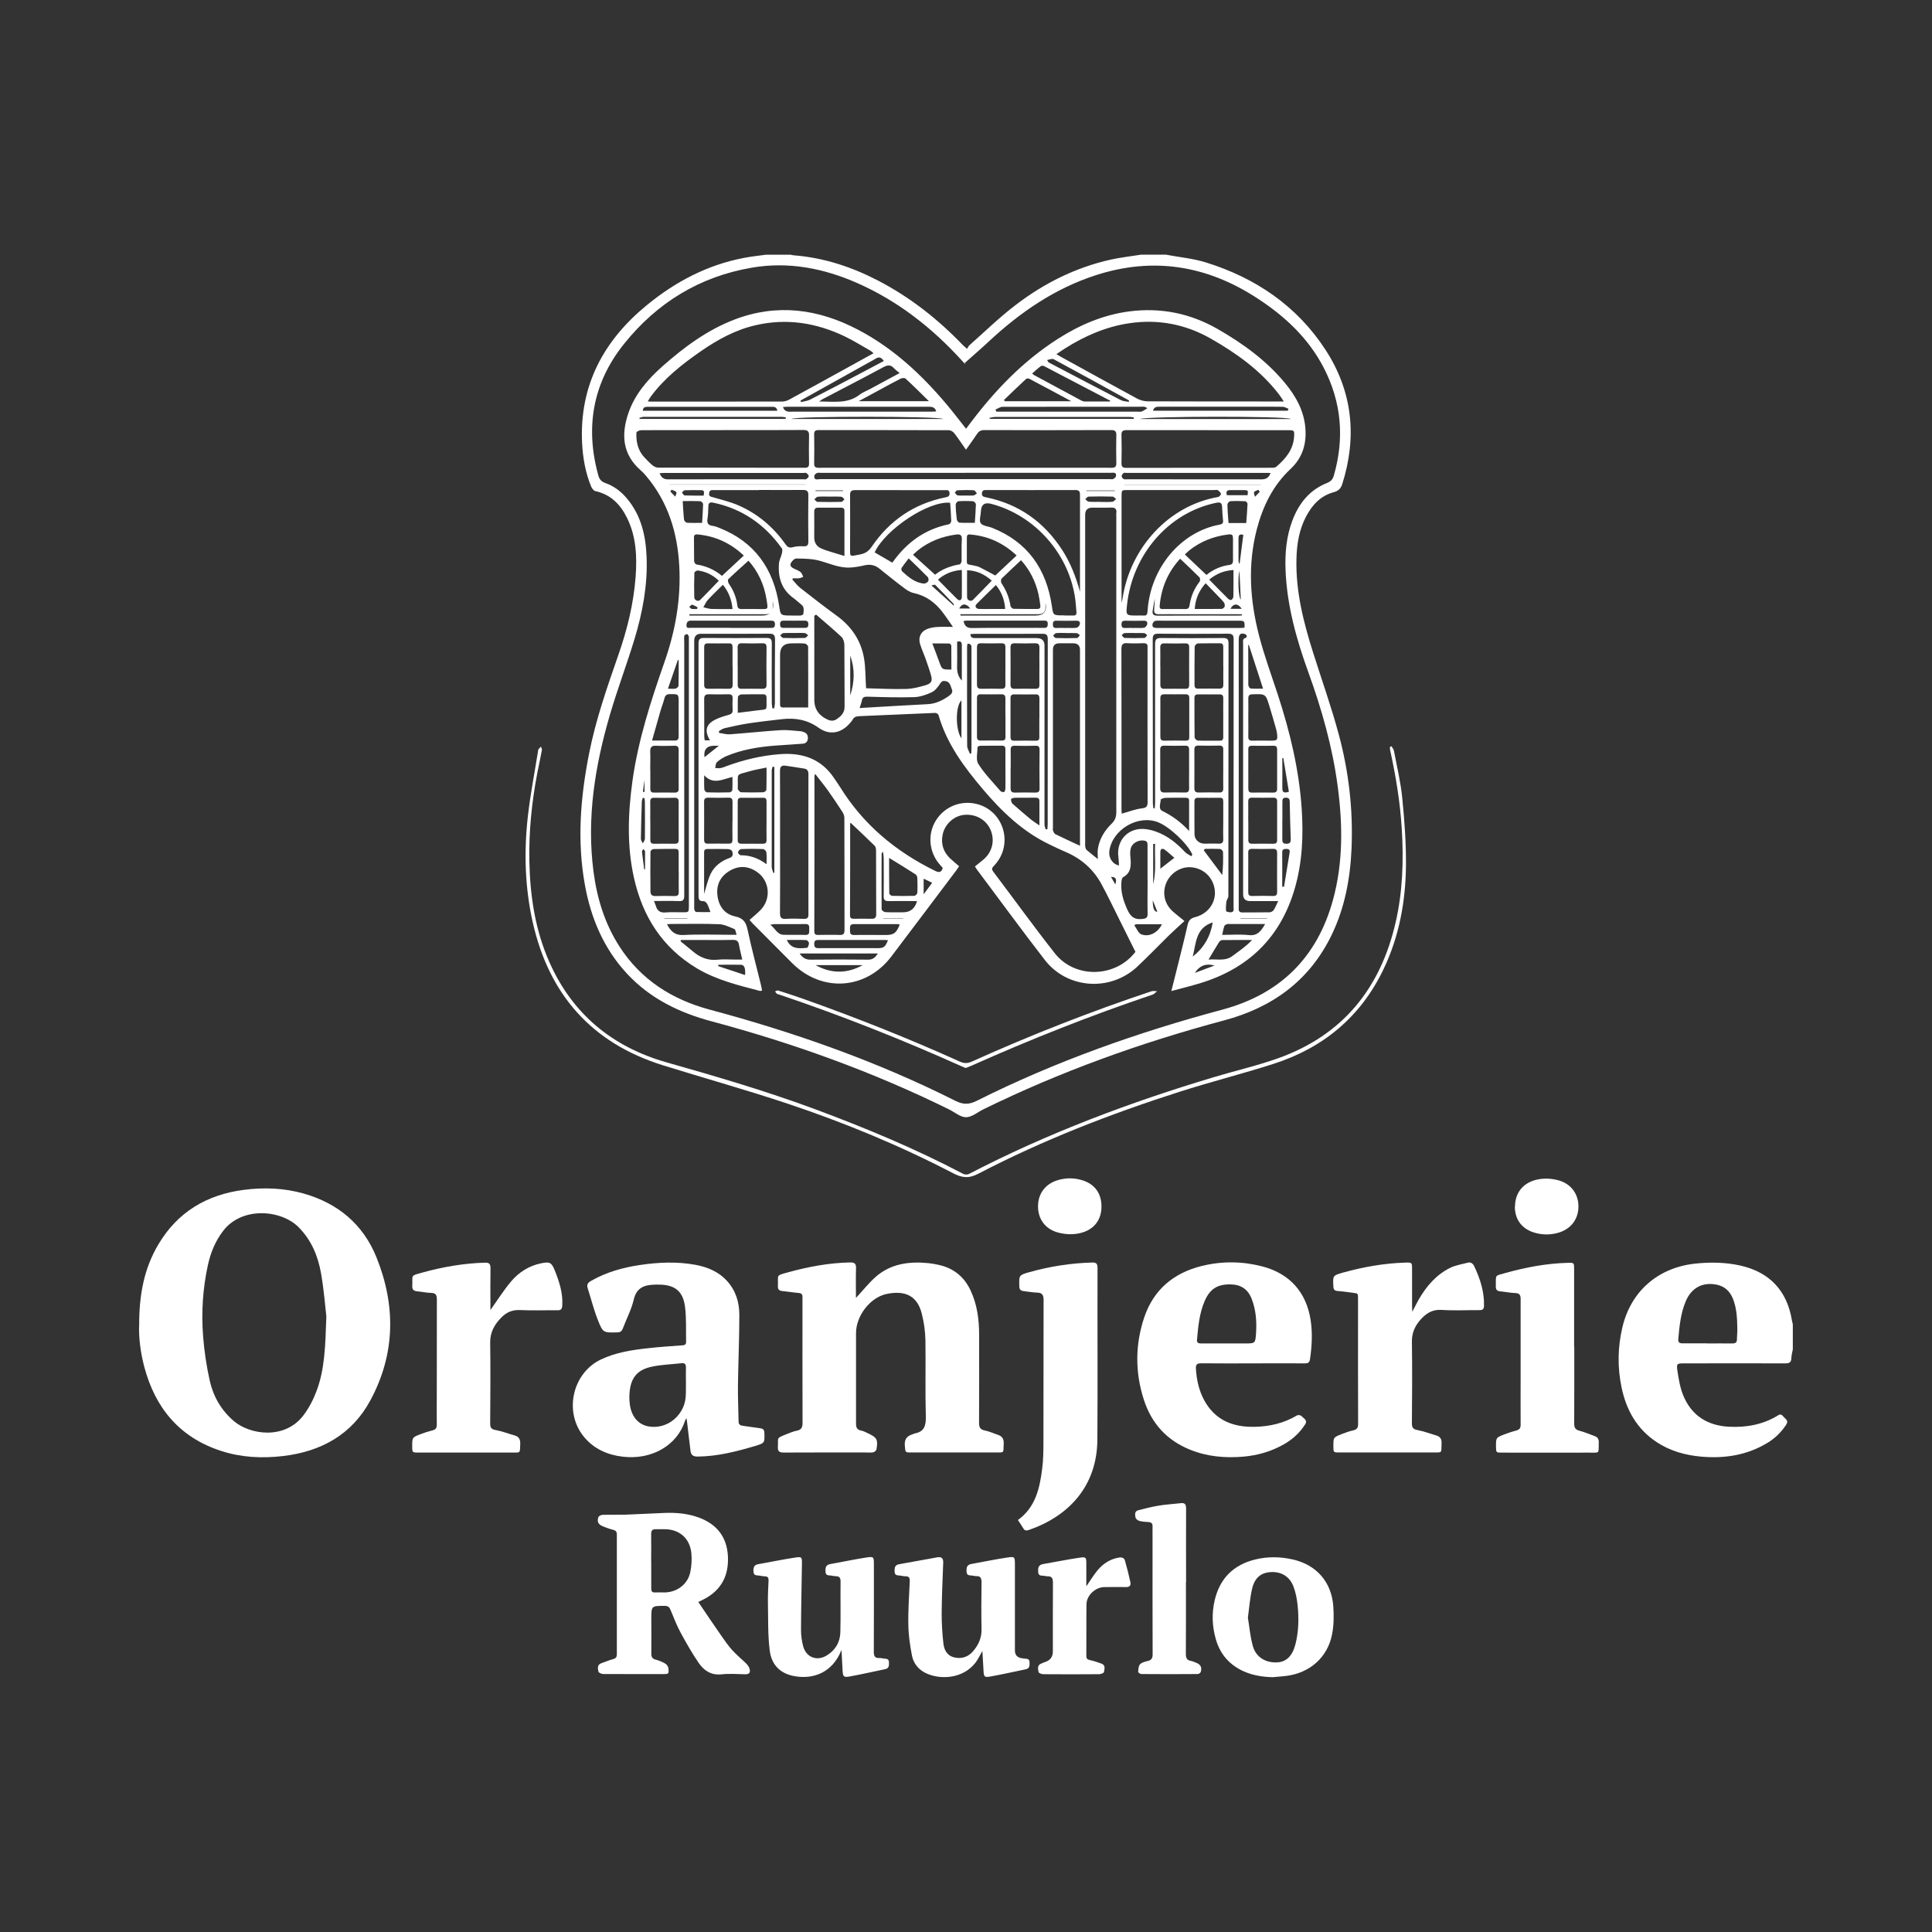
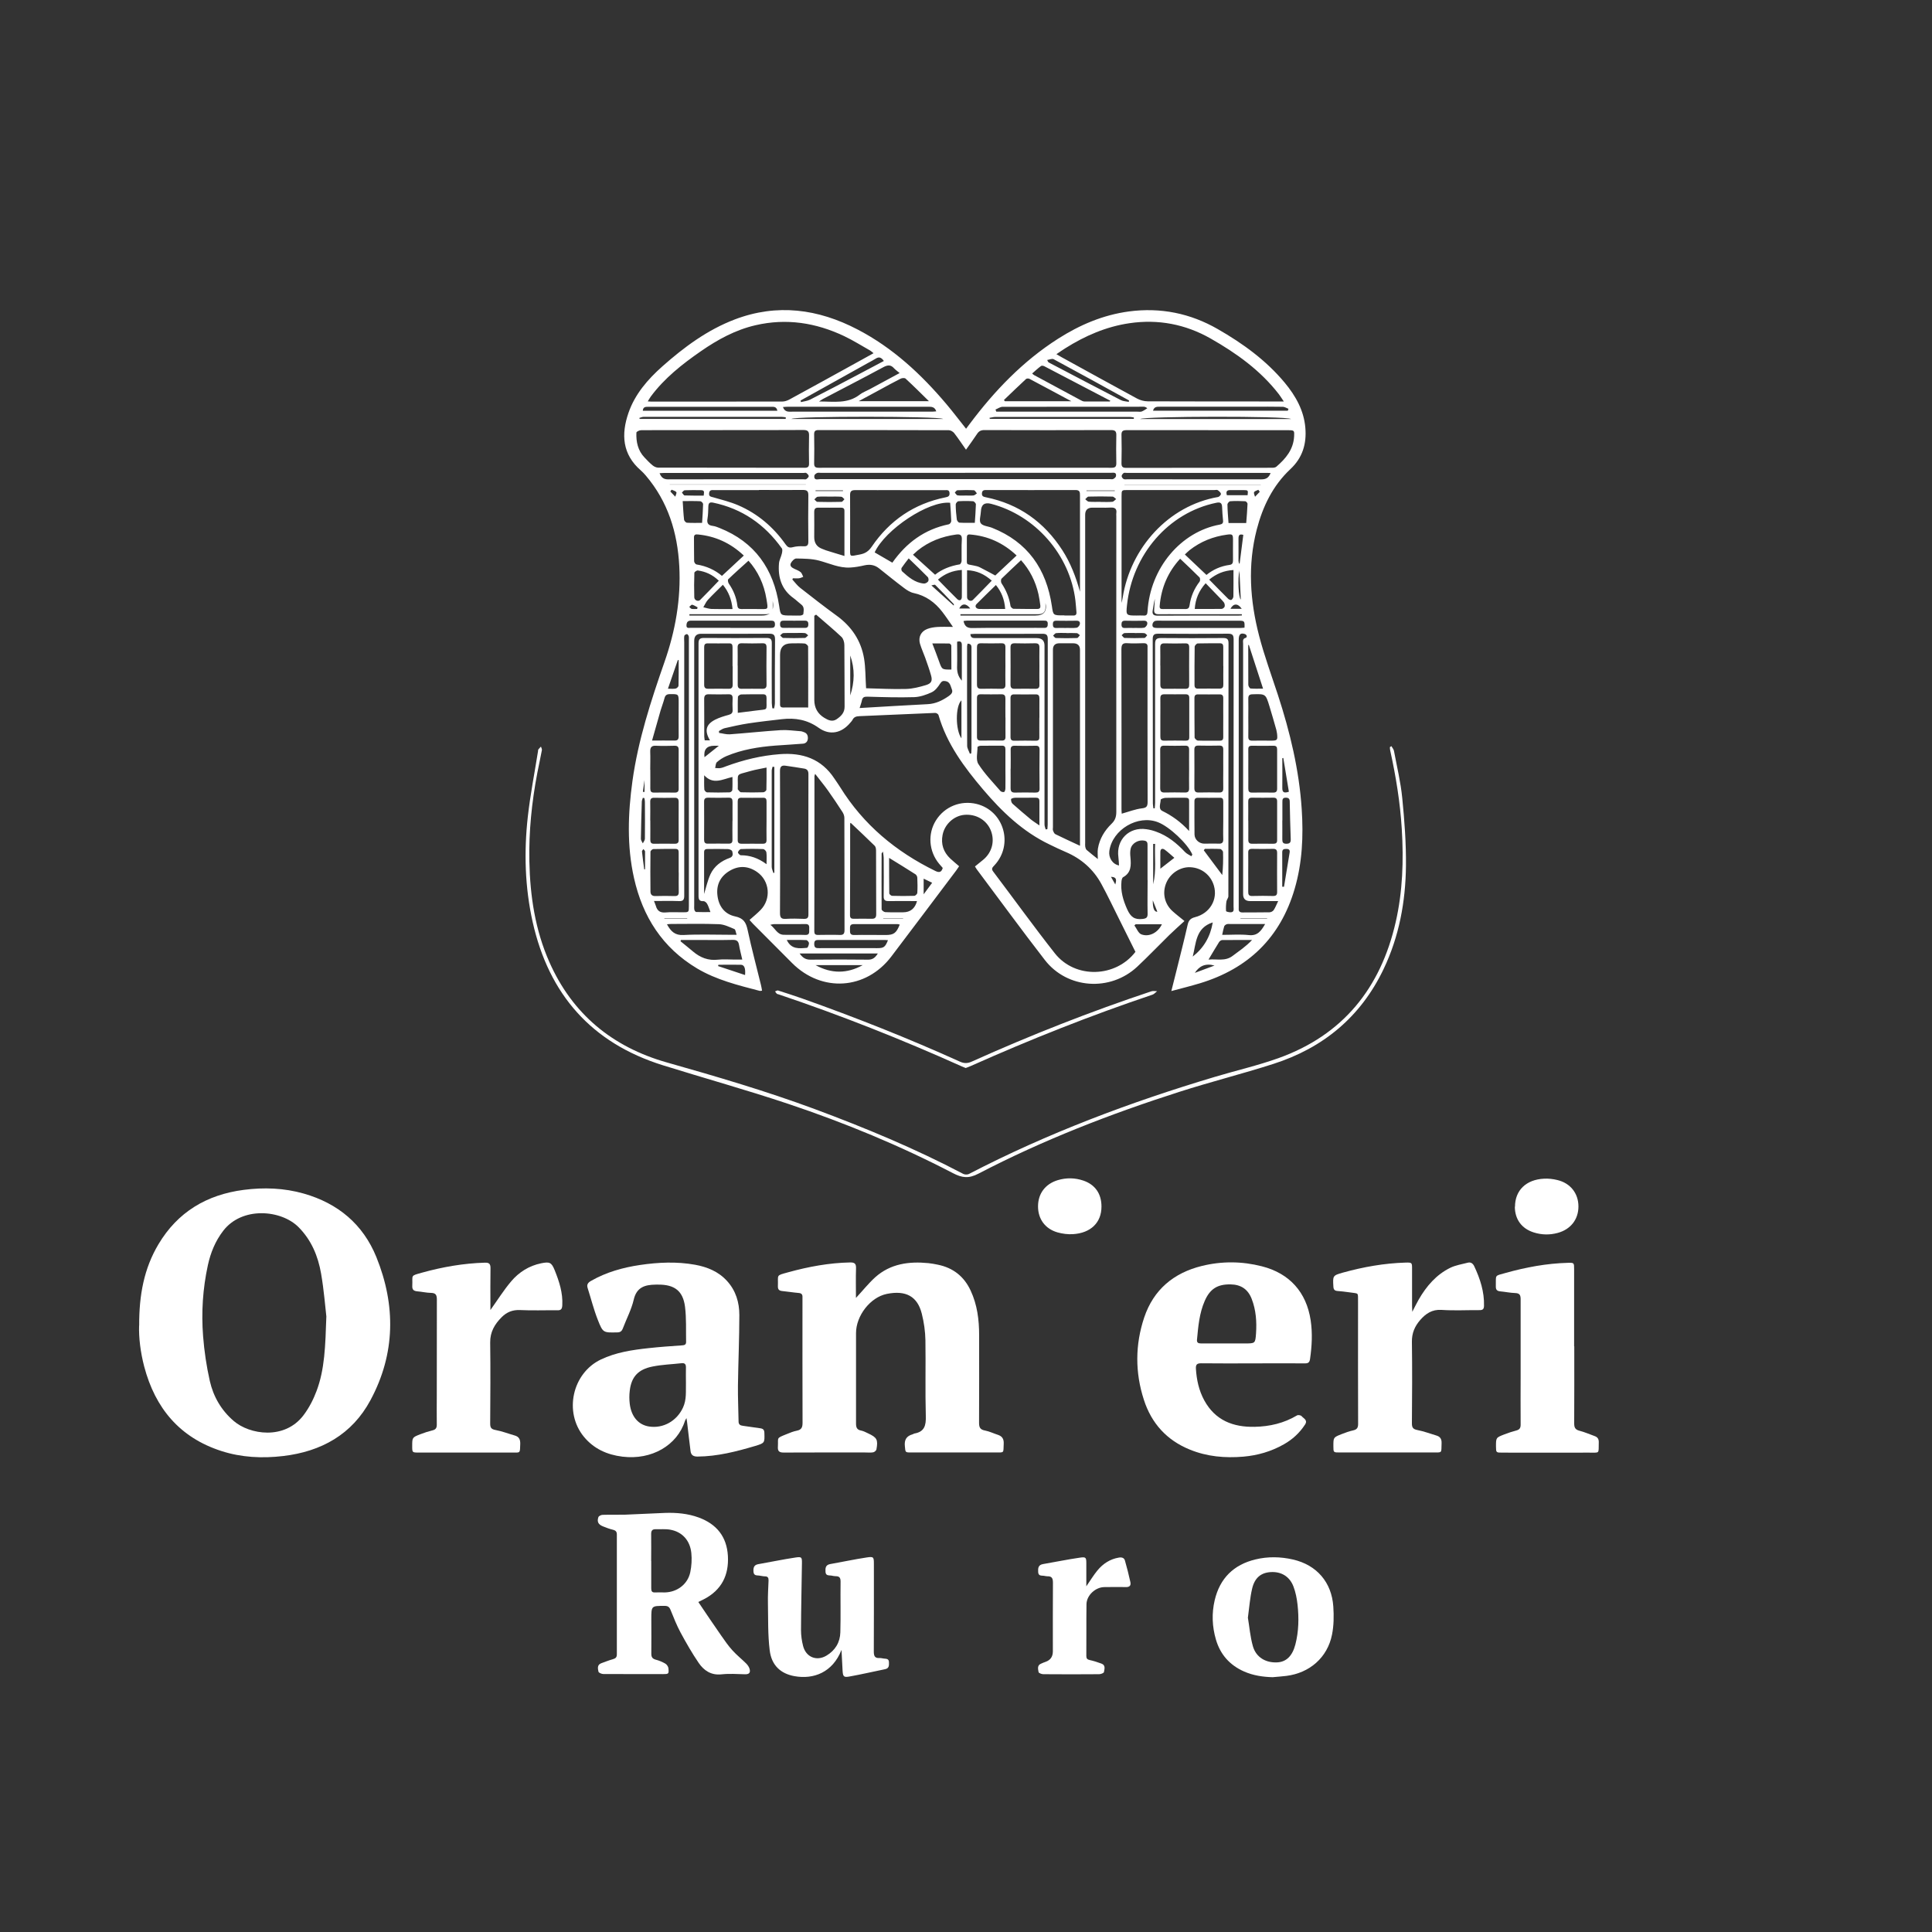
<svg xmlns="http://www.w3.org/2000/svg" id="Logos_Light" data-name="Logos Light" viewBox="0 0 250 250">
  <rect x="0" y="0" width="250" height="250" fill="#333333" stroke="none" />
  <defs>
    <style>
      .cls-1 {
        fill: #fff;
      }
    </style>
  </defs>
-   <path class="cls-1" d="M232,174.56c-.07.4-.19.8-.2,1.2-.02.54-.27.66-.78.66-4.35-.02-8.7,0-13.05,0-.98,0-1.05.01-.91.98.16,1.06.34,2.15.74,3.14,1.07,2.63,3.14,3.94,5.95,4.08,2.25.11,4.4-.28,6.34-1.48.37-.23.52-.02.7.19.25.29.69.48.35,1.01-.64.98-1.44,1.77-2.44,2.37-2.64,1.6-5.52,2.04-8.54,1.78-2.06-.18-4.02-.72-5.77-1.87-2.58-1.69-3.96-4.18-4.57-7.13-.53-2.57-.49-5.16.11-7.71,1.09-4.67,4.58-7.72,9.35-8.26,1.98-.22,3.95-.19,5.91.24,3.79.85,6.05,3.25,6.68,7.08.03.18.08.35.12.53v3.19ZM220.93,173.84c1.08,0,2.16-.01,3.24,0,.41,0,.6-.13.59-.56,0-.43.06-.86.05-1.28-.02-1.35-.06-2.69-.58-3.97-.38-.93-1.04-1.56-2.03-1.78-1.86-.4-3.31.37-4.06,2.12-.66,1.56-.82,3.23-.97,4.9-.04.45.17.56.57.56,1.06-.01,2.12,0,3.18,0Z" />
  <path class="cls-1" d="M18.01,171.54c-.02-3.99.64-7.41,2.48-10.51,2.49-4.2,6.27-6.44,11.04-7.06,2.61-.34,5.22-.25,7.78.48,4.42,1.26,7.66,3.96,9.39,8.21,2.53,6.25,2.47,12.51-.76,18.52-2.38,4.44-6.37,6.65-11.3,7.23-2.7.32-5.4.19-8-.65-5.39-1.74-8.56-5.55-9.98-10.93-.49-1.87-.71-3.77-.66-5.29ZM42.23,170.35c-.15-1.26-.31-3.42-.68-5.54-.39-2.26-1.25-4.34-2.92-6.02-2.24-2.25-7.3-2.71-9.75.48-1.02,1.33-1.63,2.83-1.98,4.44-.66,3.03-.86,6.11-.62,9.19.15,1.94.44,3.89.87,5.8.46,2.02,1.48,3.79,3.09,5.17,2.06,1.78,6.61,2.5,9.05-.76.7-.93,1.26-2.01,1.67-3.11,1.06-2.81,1.14-5.79,1.27-9.66Z" />
  <path class="cls-1" d="M110.77,167.94c.85-.91,1.6-1.86,2.48-2.66,1.97-1.76,4.37-2.08,6.89-1.83.41.04.81.12,1.21.2,1.98.4,3.4,1.52,4.25,3.35.86,1.84,1.1,3.79,1.1,5.79,0,3.78.01,7.56-.01,11.34,0,.6.17.87.77.98.57.11,1.12.38,1.68.56.56.19.77.55.74,1.15-.06,1.24.13,1.13-1.11,1.13-3.62,0-7.23,0-10.85,0-.81,0-.75-.01-.83-.81-.09-.83.21-1.32,1-1.54.08-.02.15-.08.22-.1,1.32-.22,1.53-1.05,1.49-2.27-.09-3.27,0-6.54-.05-9.8-.02-1.15-.19-2.33-.47-3.44-.56-2.23-2.05-3.06-4.52-2.56-2.17.44-3.99,2.85-3.99,5.07,0,3.9,0,7.8,0,11.7,0,.5.11.81.64.91.31.06.62.22.91.36,1.16.54,1.32.82,1.09,2.09-.03.15-.26.34-.42.37-.34.06-.69.02-1.04.02-3.51,0-7.03-.01-10.54.01-.6,0-.79-.19-.75-.77.07-1.21-.27-1.05,1.12-1.61.43-.18.88-.36,1.33-.45.62-.12.74-.45.74-1.03-.02-5.29-.01-10.58-.01-15.87,0-.12,0-.25,0-.37.02-.35-.12-.52-.49-.55-.71-.06-1.42-.18-2.13-.25-.4-.04-.57-.2-.56-.62.06-1.54-.32-1.35,1.34-1.81,2.62-.72,5.29-1.22,8.02-1.27.61-.01.77.2.75.77-.04,1.28-.01,2.56-.01,3.79Z" />
  <path class="cls-1" d="M88.83,183.5c-.13.23-.18.3-.2.37-1,3.15-4.3,5.09-8.09,4.62-1.97-.24-3.7-1.01-4.99-2.58-2.61-3.19-1.5-8.22,2.2-9.99,1.95-.93,4.05-1.24,6.17-1.47,1.44-.16,2.89-.26,4.33-.36.3-.02.53-.07.53-.43-.03-1.53.05-3.07-.14-4.57-.26-2.05-1.37-2.87-3.44-2.86-.12,0-.25,0-.37,0-1.38.02-2.46.33-2.83,1.96-.3,1.28-.94,2.48-1.41,3.72-.14.36-.34.5-.72.5-1.8.04-1.85.07-2.51-1.61-.53-1.34-.88-2.75-1.32-4.13-.15-.46.06-.71.45-.93,1.96-1.12,4.1-1.72,6.32-2.05,2.37-.35,4.76-.46,7.14-.03,1.58.29,3.02.88,4.13,2.1,1.14,1.25,1.59,2.78,1.59,4.4,0,3.04-.14,6.08-.18,9.12-.02,1.55.06,3.1.08,4.65,0,.39.2.53.57.57.75.09,1.49.23,2.24.32.37.05.52.2.53.59.04,1.3.06,1.32-1.2,1.7-2.43.72-4.88,1.35-7.45,1.37-.53,0-.83-.18-.9-.68-.16-1.25-.3-2.5-.45-3.76-.01-.12-.03-.23-.08-.53ZM88.76,178.92c0-.65-.02-1.31,0-1.96.01-.43-.15-.61-.57-.56-1.25.14-2.53.18-3.76.43-1.86.37-2.73,1.34-2.94,3.12-.07.56-.07,1.15,0,1.71.2,1.66,1.13,2.72,2.5,2.93,1.85.28,3.58-.72,4.38-2.43.5-1.06.36-2.15.39-3.24Z" />
  <path class="cls-1" d="M162.11,176.42c-2.23,0-4.45.02-6.68-.01-.54,0-.71.16-.68.7.09,1.45.39,2.83,1.09,4.11,1.41,2.57,3.72,3.47,6.51,3.41,1.95-.04,3.8-.47,5.49-1.48.14-.08.49-.02.59.1.25.3.83.5.44,1.09-.71,1.09-1.63,1.93-2.75,2.56-1.62.92-3.38,1.43-5.23,1.59-2.37.2-4.69,0-6.92-.91-2.99-1.21-4.97-3.4-5.95-6.44-1.15-3.54-1.14-7.13.04-10.66,1.21-3.6,3.81-5.77,7.47-6.67,2.58-.63,5.18-.61,7.76.05,3.57.91,5.76,3.34,6.31,6.99.25,1.67.16,3.34-.08,5-.06.44-.24.58-.67.57-2.25-.02-4.49,0-6.74,0ZM158.66,173.84h0c.82,0,1.63,0,2.45,0,1.3,0,1.33,0,1.42-1.3.1-1.51,0-3.02-.56-4.46-.48-1.25-1.39-1.86-2.73-1.88-1.7-.03-2.67.58-3.35,2.14-.7,1.6-.84,3.31-1,5.02-.04.4.19.48.52.48,1.08,0,2.16,0,3.24,0Z" />
  <path class="cls-1" d="M182.75,169.75c.33-.63.56-1.12.83-1.59,1-1.73,2.27-3.22,4.09-4.11.7-.34,1.5-.46,2.27-.66.39-.1.66.11.83.47.76,1.62,1.31,3.3,1.26,5.12-.01.44-.19.56-.6.55-1.63-.01-3.27.08-4.9-.03-1.22-.08-2.04.49-2.75,1.3-.7.8-1.1,1.7-1.08,2.84.05,3.51.03,7.03,0,10.54,0,.56.16.76.72.87.84.16,1.64.47,2.46.71.5.15.68.47.66,1-.05,1.33.14,1.18-1.18,1.19-4,0-8.01,0-12.01,0-.81,0-.81,0-.81-.82,0-1.12-.01-1.13,1.05-1.55.49-.19,1-.38,1.51-.49.5-.11.64-.35.64-.84-.02-4.86-.01-9.72-.01-14.58,0-.39,0-.78,0-1.16-.02-1.38.16-1.07-1.17-1.29-.5-.08-1.01-.12-1.52-.17-.34-.03-.48-.19-.5-.55-.08-1.42-.1-1.45,1.25-1.83,2.64-.73,5.33-1.21,8.08-1.29.85-.02.85,0,.85.82,0,1.59,0,3.19,0,4.78,0,.19.02.39.03.75Z" />
  <path class="cls-1" d="M63.45,169.53c.89-1.24,1.71-2.56,2.7-3.73,1-1.18,2.31-2.01,3.87-2.33,1.09-.22,1.34-.13,1.75.88.59,1.46,1.08,2.95.99,4.57-.03.48-.17.64-.64.63-1.61-.02-3.23.05-4.84-.03-.96-.04-1.71.27-2.36.92-.91.91-1.51,1.92-1.49,3.29.05,3.49.02,6.99,0,10.48,0,.52.13.73.68.83.86.16,1.68.48,2.52.72.53.16.7.5.69,1.06-.04,1.29.04,1.14-1.12,1.14-4,0-8.01,0-12.01,0-.85,0-.85,0-.85-.83,0-1.12,0-1.13,1.05-1.54.51-.2,1.04-.37,1.57-.5.41-.1.56-.3.56-.73-.02-1.25,0-2.49,0-3.74,0-4.15,0-8.29.01-12.44,0-.57-.11-.87-.75-.88-.59-.01-1.17-.15-1.76-.2-.46-.04-.7-.19-.67-.71.07-1.44-.32-1.27,1.3-1.72,2.64-.73,5.33-1.2,8.09-1.28.56-.02.74.16.73.73-.03,1.61-.01,3.23-.01,4.84,0,.22,0,.44,0,.58Z" />
-   <path class="cls-1" d="M131.72,196.69c2.3-1.67,2.82-4.13,3.14-6.65.15-1.17.16-2.36.16-3.54.02-6.09,0-12.17.02-18.26,0-.68-.18-.96-.86-.98-.57-.01-1.13-.13-1.7-.19-.39-.04-.57-.19-.58-.61-.04-1.44-.07-1.46,1.32-1.85,2.64-.74,5.34-1.16,8.09-1.24.51-.01.71.11.71.68-.02,7.41.03,14.83-.02,22.24-.04,5.95-3.62,9.87-8.87,11.69-.32.11-.54.09-.72-.22-.21-.36-.46-.71-.7-1.08Z" />
+   <path class="cls-1" d="M131.72,196.69Z" />
  <path class="cls-1" d="M203.71,174.21c0,3.33.01,6.66-.01,9.99,0,.54.15.8.69.94.67.17,1.31.46,1.96.69.4.14.55.41.53.84-.04,1.5.18,1.29-1.31,1.3-3.72.01-7.43,0-11.15,0-.83,0-.83,0-.84-.79,0-1.14-.01-1.15,1.08-1.57.51-.2,1.04-.37,1.57-.51.41-.11.54-.33.54-.74-.02-2.12,0-4.25,0-6.37,0-3.29,0-6.58,0-9.86,0-.52-.11-.79-.7-.81-.65-.02-1.3-.16-1.95-.22-.4-.04-.57-.21-.56-.63.04-1.56-.24-1.33,1.26-1.75,2.64-.74,5.33-1.24,8.08-1.31.79-.02.79,0,.79.82,0,3.33,0,6.66,0,9.99Z" />
  <g>
    <path class="cls-1" d="M90.37,207.31c1,1.48,1.95,2.9,2.93,4.3.47.67.93,1.35,1.48,1.95.55.61,1.21,1.13,1.8,1.72.19.2.37.46.43.73.11.45-.1.65-.6.64-1.02-.03-2.05-.1-3.06.01-1.34.14-2.27-.5-2.94-1.48-.86-1.26-1.62-2.59-2.35-3.94-.5-.93-.89-1.93-1.29-2.91-.15-.38-.34-.53-.76-.53-1.73,0-1.73-.02-1.73,1.72,0,1.49.02,2.98,0,4.47,0,.45.15.65.57.77.43.11.86.29,1.24.51.19.11.37.37.4.58.08.76.04.78-.74.78-2.55,0-5.11,0-7.66-.01-.23,0-.62-.16-.65-.31-.08-.39-.2-.88.37-1.09.5-.18.99-.38,1.5-.52.35-.1.51-.24.51-.63,0-5.17,0-10.34,0-15.51,0-.34-.13-.51-.47-.6-.45-.11-.9-.27-1.33-.45-.6-.24-.79-.59-.59-1.19.05-.15.36-.3.55-.3.96-.03,1.92,0,2.88-.02,1.73-.06,3.47-.17,5.2-.23,1.48-.05,2.94.08,4.34.59,2.33.85,3.65,2.49,3.79,4.98.14,2.49-.82,4.41-3.09,5.59-.2.1-.4.2-.72.36ZM84.27,202c0,1.18,0,2.37,0,3.55,0,.36.11.53.49.51.43-.02.86,0,1.28,0,1.59-.04,2.95-1.06,3.28-2.61.17-.8.22-1.67.14-2.48-.17-1.66-1.2-2.76-2.74-3.03-.61-.11-1.25-.04-1.88-.06-.46-.01-.59.22-.58.65.02,1.16,0,2.32,0,3.49Z" />
    <path class="cls-1" d="M108.88,213.52c-1.14,2.88-3.59,3.83-6.1,3.37-1.74-.32-2.94-1.37-3.18-3.33-.25-2.01-.19-4.06-.23-6.1-.02-.98.04-1.96.08-2.94.01-.35-.09-.54-.47-.54-.24,0-.48-.07-.73-.1-.34-.04-.71.03-.75-.5-.03-.5.04-.88.63-.98,1.61-.28,3.2-.62,4.82-.86.8-.12.83-.03.82.77-.04,2.88-.11,5.76-.12,8.63,0,.69.1,1.39.27,2.05.37,1.44,1.74,2.01,3.02,1.25,1.13-.67,1.77-1.72,1.8-3.02.06-2.18,0-4.37.03-6.56,0-.5-.15-.71-.65-.7-.18,0-.36-.05-.54-.08-.33-.05-.73.05-.76-.49-.03-.48,0-.89.61-1,1.59-.28,3.16-.62,4.75-.86.87-.13.9-.04.9.83,0,3.78.01,7.56-.01,11.34,0,.58.12.89.76.85.18-.01.36.05.55.07.31.03.64.01.65.46.01.4.04.8-.49.91-1.56.32-3.1.68-4.67.96-.7.12-.79-.02-.84-.76-.05-.83-.09-1.67-.14-2.67Z" />
-     <path class="cls-1" d="M127.12,213.63c-.3.51-.52,1-.82,1.42-1.73,2.35-4.92,2.3-6.64,1.38-.88-.47-1.47-1.25-1.65-2.19-.26-1.31-.45-2.65-.47-3.99-.04-1.87.1-3.75.18-5.63.02-.43-.09-.66-.56-.65-.22,0-.44-.06-.67-.09-.33-.04-.72.02-.73-.51-.01-.46,0-.86.58-.96,1.65-.29,3.29-.6,4.93-.89.56-.1.81.1.78.72-.09,2.18-.18,4.36-.2,6.55,0,1.28.08,2.57.22,3.84.09.84.45,1.6,1.39,1.83.98.24,1.84-.05,2.48-.82.67-.79,1.09-1.69,1.07-2.79-.04-2.02-.03-4.04,0-6.06,0-.54-.09-.87-.71-.84-.16,0-.32-.05-.48-.07-.33-.05-.72.04-.75-.5-.02-.49.01-.89.61-1,1.58-.28,3.16-.62,4.75-.85.87-.13.89-.04.9.83,0,3.74,0,7.47,0,11.21q0,.86.87,1c.12.02.24.03.36.05.29.04.64-.02.66.45.01.42.05.83-.51.94-1.54.31-3.07.67-4.61.94-.72.13-.8-.01-.83-.74-.04-.83-.1-1.67-.15-2.58Z" />
    <path class="cls-1" d="M164.75,217.03c-1.3-.03-2.57-.21-3.77-.74-1.85-.82-3.07-2.19-3.64-4.13-.49-1.68-.56-3.38-.16-5.09.67-2.84,2.45-4.6,5.27-5.28,1.61-.39,3.25-.36,4.86.01,3.06.7,5.01,2.93,5.22,6.09.08,1.21.07,2.46-.17,3.64-.59,2.95-2.89,4.95-5.9,5.33-.57.07-1.14.11-1.7.16ZM161.47,209.29c.2,1.17.3,2.48.65,3.72.41,1.45,1.67,2.18,3.16,2.1,1.16-.06,1.95-.82,2.34-2.31.44-1.7.47-3.44.28-5.17-.09-.8-.25-1.62-.54-2.37-.51-1.3-1.61-1.92-2.95-1.83-1.24.08-2.06.73-2.39,2.16-.27,1.16-.36,2.37-.54,3.71Z" />
-     <path class="cls-1" d="M153.46,204.71c0,3.1.01,6.21-.01,9.31,0,.51.12.81.65.9.24.04.47.15.69.24.58.23.77.61.58,1.2-.04.12-.26.26-.39.26-2.43.02-4.86.02-7.29,0-.15,0-.42-.2-.41-.29.02-.34.04-.76.24-.97.23-.24.64-.35,1-.43.49-.11.63-.37.63-.86-.02-4.92-.01-9.84-.01-14.77,0-.59-.01-1.18,0-1.78.01-.35-.12-.53-.48-.56-.41-.03-.82-.05-1.21-.15-.2-.05-.48-.26-.51-.43-.06-.35-.18-.82.37-.96.85-.21,1.7-.44,2.56-.58.96-.16,1.94-.22,2.92-.33.55-.07.69.17.69.7-.02,3.17,0,6.33,0,9.5Z" />
    <path class="cls-1" d="M140.58,205.25c.5-.72.92-1.42,1.43-2.04.72-.87,1.63-1.47,2.78-1.66.38-.06.68.03.78.4.26.92.5,1.84.7,2.77.11.51-.17.67-.66.65-.9-.03-1.8,0-2.7,0-1.15,0-2.31,1.06-2.32,2.23-.03,2.23,0,4.45-.02,6.68,0,.32.11.46.44.53.52.11,1.02.28,1.52.46.57.21.38.72.32,1.1-.02.12-.4.27-.62.27-2.41.02-4.82.02-7.23,0-.22,0-.59-.15-.61-.27-.06-.39-.22-.88.34-1.1.19-.08.37-.17.57-.23q.94-.33.94-1.35c0-2.96-.01-5.92.01-8.89,0-.56-.13-.85-.73-.83-.14,0-.28-.04-.42-.06-.32-.05-.73.06-.76-.48-.03-.51,0-.93.63-1.04,1.59-.27,3.17-.6,4.76-.83.8-.12.84-.02.84.77,0,.97,0,1.94,0,2.94Z" />
  </g>
  <path class="cls-1" d="M196.04,156.15c0-2.11,1.43-3.52,3.77-3.63.56-.03,1.15.04,1.69.17,1.71.4,2.75,1.73,2.75,3.43,0,1.67-1.01,2.97-2.69,3.42-1.03.28-2.06.26-3.08-.06-1.57-.49-2.45-1.69-2.46-3.33Z" />
  <path class="cls-1" d="M142.53,156.14c0,2.06-1.38,3.42-3.7,3.56-.66.04-1.35-.05-1.99-.23-1.6-.46-2.52-1.73-2.52-3.36,0-1.66.94-2.91,2.56-3.4,1.11-.33,2.22-.31,3.31.06,1.52.52,2.34,1.7,2.34,3.35Z" />
  <g>
-     <path class="cls-1" d="M150.96,32.97c1.7.32,3.45.48,5.09.99,6.44,2.01,11.8,5.64,15.5,11.35,3.48,5.38,4.07,11.22,2.14,17.32-.19.59-.49.9-1.14,1.07-1.65.45-2.75,1.63-3.53,3.11-.92,1.73-1.22,3.62-1.26,5.56-.1,4.19.92,8.17,2.17,12.12,1.1,3.48,2.33,6.93,3.28,10.45,1.32,4.85,1.89,9.82,1.68,14.85-.17,3.89-.87,7.67-2.58,11.2-2.86,5.91-7.68,9.39-13.92,11.05-10.74,2.87-21.16,6.61-31.15,11.51-.75.37-1.49,1.02-2.24,1.02-.73,0-1.46-.65-2.19-1.01-9.85-4.86-20.13-8.56-30.73-11.4-4.19-1.12-7.96-2.95-10.95-6.17-3.01-3.25-4.66-7.16-5.44-11.46-1.04-5.71-.58-11.38.54-17.03.86-4.36,2.32-8.54,3.78-12.73,1.15-3.29,1.98-6.66,2.24-10.14.19-2.59.08-5.16-1.08-7.55-.85-1.76-2.11-3.09-4.13-3.53-.22-.05-.44-.35-.54-.58-.75-1.81-1.08-3.72-1.18-5.67-.35-7.42,2.78-13.24,8.41-17.84,3.69-3.02,7.82-5.19,12.54-6.09.94-.18,1.9-.28,2.84-.41,1.06,0,2.13,0,3.19,0,.14.03.28.07.42.08,3.87.3,7.47,1.49,10.89,3.26,4.14,2.15,7.75,4.99,10.97,8.34.14.14.29.27.55.5.13-.19.2-.37.34-.49,1.97-1.74,3.86-3.59,5.95-5.18,3.67-2.81,7.74-4.85,12.28-5.87,1.31-.29,2.65-.44,3.98-.65,1.1,0,2.21,0,3.31,0ZM124.82,46.97c.05.08.1.15.15.23-.16-.18-.33-.35-.49-.53-3.86-4.25-8.31-7.74-13.59-10.06-4.33-1.9-8.85-2.78-13.57-1.98-6.78,1.15-12.31,4.55-16.57,9.87-4.03,5.03-5.05,10.76-3.34,16.98.14.51.37.83.91,1.02,1.12.39,2.05,1.1,2.81,2.01,1.84,2.19,2.43,4.8,2.54,7.58.14,3.63-.52,7.16-1.57,10.62-.99,3.26-2.2,6.45-3.16,9.72-1.95,6.65-3.05,13.41-2.14,20.37.45,3.44,1.45,6.7,3.34,9.65,2.78,4.33,6.82,6.89,11.71,8.2,10.95,2.94,21.61,6.68,31.76,11.79,1.02.51,1.77.51,2.79,0,10.15-5.09,20.8-8.85,31.76-11.79,7.46-2,12.27-6.72,14.32-14.18,1.34-4.87,1.27-9.82.61-14.77-.67-5.04-2.05-9.9-3.78-14.68-1.55-4.27-2.77-8.63-2.96-13.21-.09-2.23.1-4.41.9-6.5.84-2.19,2.21-3.91,4.44-4.8.49-.2.76-.46.9-.95,1.4-4.83,1.01-9.5-1.3-13.97-1.98-3.83-5.02-6.66-8.58-8.98-6.51-4.26-13.48-5.41-20.94-2.99-5.29,1.72-9.76,4.79-13.8,8.55-1.03.96-2.1,1.88-3.15,2.82Z" />
    <path class="cls-1" d="M180.05,96.56c.11.2.29.39.33.61.38,2.03.87,4.04,1.07,6.09.29,2.92.51,5.86.48,8.79-.05,4.63-.88,9.14-2.9,13.36-2.95,6.17-7.8,10.19-14.26,12.26-4.02,1.29-8.13,2.32-12.15,3.61-8.94,2.86-17.68,6.25-26.01,10.59-1.26.66-2.12.55-3.31-.07-6.84-3.56-13.96-6.5-21.27-8.95-5.38-1.8-10.85-3.32-16.27-5.01-9.22-2.88-14.73-9.17-16.83-18.52-1.01-4.51-1.14-9.08-.63-13.65.32-2.83.87-5.64,1.32-8.46.01-.08,0-.18.05-.24.1-.13.22-.24.33-.36.04.15.15.32.12.46-.18.98-.4,1.96-.59,2.94-.72,3.78-1.11,7.6-1.03,11.45.09,4.48.75,8.87,2.58,13.01,2.98,6.76,8.18,11.02,15.21,13.01,6.43,1.82,12.83,3.7,19.1,6.02,6.57,2.44,13.04,5.13,19.25,8.4.19.1.53.11.72.02,10.19-5.29,20.88-9.3,31.86-12.58,2.74-.82,5.54-1.46,8.22-2.42,8.34-2.99,13.21-9.06,15.16-17.59.91-3.97,1.04-8,.79-12.06-.21-3.43-.76-6.81-1.5-10.17-.03-.14-.03-.28-.04-.42.07-.05.14-.09.21-.14Z" />
    <path class="cls-1" d="M151.57,128.25c.26-1.02.47-1.89.69-2.75.48-1.94.98-3.88,1.42-5.83.13-.58.38-.84.96-.99,1.92-.49,2.96-2.28,2.44-4.07-.4-1.37-1.58-2.31-3.01-2.39-1.29-.08-2.59.74-3.13,1.97-.57,1.29-.28,2.74.77,3.7.45.41.94.78,1.56,1.29-.69.63-1.34,1.21-1.97,1.82-1.39,1.36-2.73,2.77-4.14,4.09-3.49,3.26-9.05,2.89-11.96-.87-3-3.87-5.89-7.84-8.83-11.76-.06-.08-.1-.17-.21-.34.36-.29.72-.58,1.07-.87,1.15-.95,1.53-2.45.97-3.82-.55-1.33-1.9-2.12-3.41-1.99-1.34.12-2.55,1.2-2.82,2.6-.23,1.19.11,2.22,1,3.06.36.33.73.64,1.14.99-.15.21-.26.4-.39.57-2.79,3.7-5.57,7.41-8.38,11.11-3.28,4.32-9,4.69-12.84.85-1.69-1.69-3.37-3.39-5.06-5.08-.14-.14-.27-.3-.45-.5.5-.44.99-.84,1.42-1.28,1.41-1.43,1.2-3.79-.45-4.93-1.15-.8-2.38-.85-3.57-.13-1.15.69-1.7,1.75-1.56,3.1.14,1.42.91,2.49,2.29,2.78,1.08.23,1.41.76,1.62,1.74.51,2.39,1.15,4.76,1.73,7.14.06.23.09.46.14.73-.15.02-.23.05-.3.03-2.79-.73-5.59-1.41-8.1-2.9-4.49-2.68-7.05-6.7-8.17-11.71-.93-4.16-.78-8.35-.2-12.55.74-5.31,2.39-10.37,4.15-15.41,1.4-4,2.14-8.14,1.91-12.39-.23-4.35-1.46-8.35-4.34-11.73-.2-.23-.41-.46-.64-.66-2.4-2.08-2.55-4.67-1.6-7.43.84-2.44,2.5-4.35,4.39-6.03,2.81-2.49,5.82-4.72,9.36-6.07,5.49-2.09,10.8-1.37,15.91,1.3,4.55,2.37,8.23,5.79,11.51,9.68.85,1.01,1.65,2.07,2.52,3.16.18-.23.33-.44.48-.64,3.21-4.28,6.87-8.1,11.41-11,2.82-1.8,5.84-3.09,9.19-3.54,4.09-.54,7.94.24,11.5,2.29,3.24,1.86,6.25,4.04,8.66,6.94,1.4,1.69,2.47,3.57,2.66,5.81.18,2.07-.35,3.89-1.94,5.37-2.27,2.13-3.58,4.84-4.35,7.82-1.19,4.61-.87,9.21.31,13.75.67,2.58,1.6,5.1,2.43,7.64,1.57,4.81,2.75,9.71,3.08,14.77.23,3.48.08,6.94-.91,10.32-1.85,6.33-6.01,10.33-12.27,12.23-1.17.35-2.36.65-3.72,1.01ZM146.92,123.16c-.73-1.47-1.42-2.86-2.11-4.24-.76-1.51-1.48-3.05-2.29-4.53-1.04-1.91-2.6-3.28-4.61-4.14-.71-.3-1.41-.64-2.11-.98-3.45-1.65-6.14-4.23-8.58-7.1-2.45-2.89-4.71-5.92-5.78-9.65-.04-.13-.29-.28-.43-.27-3.26.13-6.52.29-9.79.42-.4.02-.71.09-.9.47-.07.14-.19.26-.3.39-1.13,1.35-2.65,1.67-4.08.65-1.47-1.05-3.04-1.32-4.76-1.12-1.46.17-2.92.33-4.37.55-1.03.16-2.04.39-3.05.62-.26.06-.49.24-.73.37,0,.08.01.16.02.24.46.06.93.21,1.39.18,2.2-.16,4.39-.4,6.59-.54.85-.05,1.71.08,2.56.14.14,0,.28.07.41.11.38.12.55.39.54.79-.01.41-.23.67-.62.71-1.2.1-2.4.16-3.6.25-2.17.17-4.3.51-6.32,1.36-.44.19-.87.46-1.23.78-.17.15-.16.5-.23.76.22,0,.46.05.67.01.26-.04.51-.14.76-.24,2.23-.82,4.53-1.38,6.91-1.56,2.95-.23,5.41.59,7.1,3.17.25.38.52.74.75,1.12,3.01,4.85,7.21,8.33,12.3,10.82.51.25.8.17.96-.39-.15-.18-.31-.36-.47-.54-1.33-1.61-1.5-3.87-.41-5.61,1.11-1.78,3.2-2.63,5.26-2.13,3.54.87,4.82,5.25,2.31,7.94-.23.25-.46.43-.16.81,2.66,3.52,5.24,7.1,7.97,10.57,2.64,3.35,7.9,3.16,10.45-.2ZM166.13,51.96c-.27-.4-.44-.67-.63-.93-2.39-3.1-5.51-5.33-8.87-7.24-3.25-1.84-6.76-2.51-10.46-1.97-3.02.44-5.76,1.63-8.33,3.25-.36.22-.7.47-1.14.76.28.16.46.28.65.38,3.26,1.79,6.51,3.59,9.78,5.36.41.22.92.36,1.38.36,5.6.02,11.2.02,16.8.02h.82ZM113.03,45.7c-.18-.15-.3-.26-.43-.34-1.12-.63-2.21-1.32-3.37-1.87-3.65-1.73-7.46-2.33-11.45-1.41-2.61.6-4.91,1.86-7.09,3.37-2.41,1.67-4.7,3.47-6.47,5.85-.13.18-.24.38-.4.64.24.01.36.03.48.03,5.64,0,11.28,0,16.92-.01.31,0,.64-.11.92-.26,2.82-1.53,5.62-3.08,8.43-4.63.8-.44,1.6-.88,2.46-1.36ZM125,58.19c-.54-.76-1.01-1.48-1.53-2.15-.15-.19-.46-.37-.69-.37-5.62-.02-11.24-.01-16.86-.02-.42,0-.58.14-.57.56.02,1.25.03,2.49,0,3.74-.01.47.17.58.61.58,12.63,0,25.25-.01,37.88,0,.51,0,.62-.18.61-.64-.02-1.18-.03-2.37,0-3.55.02-.54-.16-.69-.69-.69-5.46.02-10.91.02-16.37,0-.44,0-.72.13-.96.5-.44.67-.93,1.33-1.43,2.04ZM112.06,89.06c1.7.04,3.45.14,5.19.09.86-.02,1.73-.25,2.57-.5.72-.22.86-.56.65-1.28-.21-.76-.49-1.51-.75-2.26-.22-.61-.5-1.21-.68-1.83-.23-.84.13-1.57.94-1.89.41-.16.87-.23,1.31-.26.64-.04,1.28-.01,2.02-.01-.47-.67-.9-1.33-1.38-1.95-.95-1.23-2.14-2.1-3.7-2.43-.44-.09-.87-.37-1.23-.64-1.11-.83-2.18-1.71-3.27-2.57-.55-.43-1.16-.53-1.85-.38-.61.14-1.24.26-1.87.29-1.42.08-2.7-.55-4.03-.9-.94-.25-1.96-.25-2.95-.27-.24,0-.57.35-.7.61-.17.37.15.58.47.73.28.13.58.24.81.43.16.14.22.4.33.6-.18.07-.36.17-.55.19-.26.03-.53,0-.79,0-.02.05-.05.1-.07.16.34.37.64.79,1.03,1.09,1.56,1.22,3.12,2.44,4.72,3.6,1.91,1.39,3.14,3.21,3.53,5.53.2,1.2.17,2.43.26,3.84ZM142.06,111.17c0-.48-.06-.93.01-1.36.21-1.27.86-2.34,1.77-3.22.48-.46.61-.93.61-1.56-.01-12.75,0-25.49,0-38.24,0-.12-.02-.25,0-.37.09-.61-.19-.77-.77-.74-.77.04-1.55,0-2.33.01q-.93,0-.93.93c0,14.15,0,28.31,0,42.46,0,.16-.02.33.01.49.03.15.08.33.19.42.46.4.94.77,1.44,1.17ZM93.53,55.66c-1.78,0-3.55,0-5.33,0-1.76,0-3.51-.01-5.27.01-.2,0-.58.19-.58.31-.05,1.19.19,2.32,1.05,3.22.34.36.67.71,1.05,1.02.18.15.45.28.69.29,6.33.02,12.66,0,18.99.02.43,0,.57-.15.56-.57-.02-1.18-.03-2.37,0-3.55.02-.58-.15-.77-.75-.77-3.47.03-6.94.01-10.42.01ZM156.34,55.66c-3.51,0-7.03,0-10.54,0-.49,0-.7.11-.68.64.03,1.2.03,2.41,0,3.62-.01.49.16.63.64.62,6.27-.01,12.55,0,18.82-.01.19,0,.44-.02.57-.13,1.22-1.05,2.22-2.22,2.31-3.95.04-.72.01-.78-.69-.78-3.47,0-6.95,0-10.42,0ZM139.75,109.44v-13.21c0-4.04,0-8.09,0-12.13q0-.85-.88-.86c-.59,0-1.18,0-1.78,0q-.84,0-.84.83c0,7.66,0,15.32,0,22.97,0,.14-.04.3.01.43.06.17.16.4.3.47,1.01.5,2.03.96,3.18,1.5ZM145.15,105.29c.93-.26,1.76-.59,2.61-.69.64-.07.74-.29.74-.86-.02-6.55-.01-13.1-.01-19.66,0-.1,0-.21,0-.31.04-.39-.12-.55-.52-.54-.69.02-1.39.05-2.08,0-.64-.05-.78.19-.78.8.02,6.88.01,13.76.01,20.64,0,.22.02.43.03.62ZM100.94,108.97c0,3.06.02,6.12-.01,9.19,0,.6.19.78.77.74.77-.05,1.55-.03,2.33,0,.41.01.58-.11.58-.55-.01-6.06-.01-12.13,0-18.19,0-.4-.15-.63-.52-.7-.82-.14-1.64-.26-2.47-.38-.53-.07-.69.17-.69.7.02,3.06.01,6.12.01,9.19ZM105.48,100.13c-.08.24-.09.26-.09.28,0,6.7,0,13.4-.02,20.1,0,.34.12.47.46.47.94-.01,1.88-.03,2.82,0,.49.02.63-.15.63-.63-.01-4.84,0-9.68-.02-14.52,0-.25-.1-.52-.23-.73-.61-.94-1.23-1.88-1.88-2.79-.5-.71-1.06-1.37-1.67-2.17ZM145.12,78.06c.06-.27.13-.51.16-.75,1-6.39,5.9-11.89,12.35-13,.15-.03.38-.3.36-.41-.04-.18-.24-.35-.41-.47-.1-.07-.28-.02-.42-.02-3.74,0-7.48,0-11.22,0-.81,0-.81,0-.81.81,0,4.6,0,9.19,0,13.83ZM139.75,76.55c0-4.15,0-8.29,0-12.44,0-.41-.02-.7-.57-.7-3.84.02-7.68,0-11.52,0-.3,0-.57,0-.6.43-.02.41.23.44.53.51,4.27.87,7.53,3.21,9.88,6.85,1.06,1.65,1.75,3.45,2.27,5.34ZM137.74,79.65c.37,0,.74-.01,1.1,0,.35.02.49-.13.45-.47-.05-.49-.07-.98-.13-1.46-.7-5.91-5.18-11.04-10.93-12.53q-1.25-.32-1.3.98c-.02.53-.26,1.21-.02,1.54.26.36.97.39,1.47.59,4.6,1.83,7.02,5.32,7.73,10.11.18,1.22.13,1.23,1.62,1.22ZM116.48,63.42c-1.94,0-3.88.01-5.82,0-.51,0-.67.17-.66.67.02,2.21,0,4.41,0,6.62,0,1.44-.14,1.3,1.28,1.04.69-.13,1.13-.43,1.53-1.02,2.31-3.39,5.48-5.55,9.52-6.37.35-.07.57-.15.54-.56-.03-.46-.36-.37-.63-.37-1.92,0-3.84,0-5.76,0ZM147.1,79.65c.29,0,.57-.02.86,0,.41.04.51-.15.53-.53.34-5.63,4.31-10.32,9.36-11.24.32-.06.45-.2.41-.54-.06-.57-.1-1.14-.12-1.71-.02-.52-.19-.69-.76-.57-6.2,1.28-10.86,6.72-11.55,13.26-.14,1.32-.1,1.33,1.27,1.33ZM98.2,63.42c-1.92,0-3.84,0-5.76,0-.3,0-.63-.07-.68.4-.05.45.25.45.56.54,1.07.31,2.17.58,3.2,1.02,2.53,1.09,4.56,2.83,6.15,5.08.25.35.47.46.9.35.45-.12.93-.15,1.39-.12.53.03.65-.17.64-.67-.02-1.98-.03-3.96,0-5.94,0-.56-.2-.68-.71-.68-1.9.02-3.8,0-5.69,0ZM105.61,79.53c-.08.05-.16.1-.24.15,0,.22,0,.44,0,.66,0,3.41,0,6.82,0,10.23q0,1.53,1.3,2.32c.51.31,1.04.55,1.6.17.56-.39,1.03-.83,1.02-1.63-.02-2.65,0-5.31-.03-7.96,0-.36-.13-.82-.37-1.05-1.06-1-2.19-1.93-3.29-2.89ZM102.46,79.65c.37,0,.74.02,1.1,0,.14,0,.38-.11.39-.18.03-.43.18-.9-.26-1.24-.34-.26-.65-.57-.99-.82-1.56-1.11-2.05-2.68-1.9-4.5.03-.43.27-.84.37-1.27.05-.22.11-.53,0-.68-2.21-3.1-5.14-5.14-8.9-5.92-.46-.09-.59.07-.61.48-.02.53-.02,1.07-.11,1.59-.11.59.09.87.68.94.3.04.59.15.88.27,4.57,1.82,6.99,5.3,7.71,10.06.19,1.26.13,1.27,1.65,1.27ZM149.24,104.6h.18c.02-.25.05-.49.05-.74,0-6.84,0-13.69,0-20.53,0-.58.17-.77.76-.77,2.68.03,5.35.02,8.03,0,.52,0,.71.13.71.68-.02,10.91,0,21.82-.02,32.73,0,.22-.21.44-.25.67-.06.41-.08.83-.05,1.25,0,.07.34.15.53.16.58.03.44-.42.44-.74,0-11.52,0-23.04.01-34.57,0-.55-.13-.74-.72-.74-3,.03-6.01.02-9.01,0-.54,0-.74.12-.74.71.02,7.09.01,14.18.02,21.27,0,.2.05.41.07.61ZM110.08,106.47s-.07.07-.07.1c0,3.96,0,7.92-.02,11.87,0,.35.17.46.49.45.75-.01,1.51-.02,2.26,0,.47.02.65-.13.64-.62-.02-2.73,0-5.47-.02-8.2,0-.21-.04-.49-.17-.62-1.03-1.01-2.08-2-3.13-2.99ZM99.93,91.65c.08,0,.16.01.24.02.04-.23.1-.46.1-.69,0-2.74-.01-5.47.02-8.21,0-.58-.15-.77-.75-.77-2.94.03-5.88.01-8.82.01q-.89,0-.89.91c0,11.4,0,22.79,0,34.19,0,.2-.02.41.02.61.02.11.15.29.23.29.59.03,1.19.01,1.85.01-.17-.44-.26-.78-.43-1.07-.09-.16-.31-.35-.47-.34-.54.03-.64-.23-.64-.7,0-10.88,0-21.77,0-32.65,0-.53.16-.71.7-.71,2.7.02,5.39.02,8.09,0,.54,0,.7.17.69.7-.02,2.57-.01,5.15,0,7.72,0,.22.05.45.07.67ZM124.9,61.19c-6.21,0-12.42,0-18.63,0-.18,0-.39-.05-.55.02-.15.06-.34.23-.35.36-.05.65.46.43.77.43,12.5,0,25,0,37.5,0,.14,0,.31.04.42-.02.15-.08.33-.23.35-.37.08-.55-.35-.43-.65-.43-6.29,0-12.58,0-18.87,0ZM104.57,91.55c-.03.07.01.01.01-.04,0-2.61.01-5.23-.01-7.84,0-.14-.27-.38-.44-.4-.57-.05-1.14-.02-1.71-.02q-1.48,0-1.48,1.47c0,2.08,0,4.17,0,6.25,0,.28-.05.59.41.58,1.05-.01,2.11,0,3.22,0ZM113.18,71.48c.79.46,1.53.89,2.29,1.33,1.82-2.59,4.19-4.33,7.32-4.97.13-.03.31-.28.3-.43-.02-.79-.09-1.58-.14-2.35-2.77-.29-8.4,3.45-9.77,6.42ZM165.39,116.6c-1.3,0-2.46,0-3.62,0q-.91,0-.91-.88c0-6.56,0-13.11,0-19.67,0-4.25,0-8.5,0-12.74,0-.3-.12-.68.36-.78.06-.01.13-.18.11-.24-.03-.1-.13-.2-.22-.24-.59-.2-.82.03-.82.76,0,11.48,0,22.96,0,34.43,0,.1,0,.2,0,.31-.03.36.11.52.49.52,1.16-.01,2.33,0,3.49-.02.19,0,.44-.13.54-.28.21-.31.35-.68.58-1.16ZM84.63,116.6c.11.29.19.46.24.63.18.64.57.9,1.26.84.73-.07,1.47-.01,2.2-.02.81,0,.81,0,.81-.81,0-11.48,0-22.96,0-34.43,0-.16.02-.33-.02-.49-.03-.11-.17-.28-.23-.27-.13.02-.33.13-.34.23-.05.27-.01.56-.01.84,0,10.93,0,21.85,0,32.78,0,.52-.14.73-.69.7-1.04-.04-2.08-.01-3.23-.01ZM148.49,113.88c0-1.49,0-2.98,0-4.46,0-.29.01-.56-.39-.64-.75-.15-1.6.29-1.79,1.03-.09.36-.07.76-.03,1.14.09,1.01.12,1.97-.95,2.56-.13.07-.19.34-.21.52-.14,1.29.21,2.45.74,3.64.44.97.94,1.37,2,1.24.51-.06.65-.21.64-.69-.03-1.45,0-2.89,0-4.34ZM161.52,112.85c0,.84.01,1.67,0,2.51-.01.4.08.6.54.58.9-.03,1.8-.02,2.69,0,.37,0,.51-.13.51-.5-.01-1.69-.01-3.39,0-5.08,0-.4-.16-.53-.55-.52-.9.02-1.8.02-2.69,0-.37,0-.51.13-.5.5.02.84,0,1.67,0,2.51ZM161.53,99.53c0,.84.01,1.67,0,2.51,0,.35.1.53.48.52.92-.01,1.83-.01,2.75,0,.37,0,.5-.15.5-.51,0-1.69,0-3.38,0-5.07,0-.33-.11-.48-.46-.48-.94.01-1.87.01-2.81,0-.35,0-.47.13-.46.47.01.86,0,1.71,0,2.57ZM158.29,99.53c0-.84-.01-1.67,0-2.51,0-.39-.11-.55-.52-.54-.9.02-1.79.02-2.69,0-.41-.01-.53.15-.53.54.01,1.65.01,3.3,0,4.95,0,.41.13.59.56.58.88-.02,1.75-.02,2.63,0,.44.01.56-.17.55-.58-.02-.81,0-1.63,0-2.44ZM153.87,99.6c0-.86-.01-1.71,0-2.57,0-.39-.11-.55-.52-.54-.9.02-1.79.02-2.69,0-.4-.01-.53.14-.53.53.01,1.65.01,3.3,0,4.95,0,.41.13.59.56.58.88-.02,1.75-.02,2.63,0,.44.01.56-.17.55-.58-.02-.79,0-1.59,0-2.38ZM130.77,99.47c0,.84.01,1.67,0,2.51,0,.42.14.59.57.58.88-.02,1.75-.02,2.63,0,.38,0,.55-.1.55-.52-.02-1.67-.02-3.34,0-5.01,0-.39-.12-.55-.52-.53-.9.02-1.79.02-2.69,0-.41-.01-.54.15-.53.54.02.81,0,1.63,0,2.45ZM158.29,92.86c0-.84-.01-1.68,0-2.51,0-.37-.14-.51-.5-.5-.92.01-1.84.01-2.76,0-.34,0-.47.14-.47.48,0,1.7,0,3.39.02,5.09,0,.14.27.4.42.41.94.04,1.88,0,2.82.02.34,0,.47-.12.47-.47-.01-.84,0-1.68,0-2.51ZM150.15,92.8c0,.84,0,1.68,0,2.51,0,.34.08.54.48.53.94-.02,1.88-.01,2.82,0,.31,0,.44-.11.44-.43,0-1.7,0-3.39,0-5.09,0-.34-.13-.48-.47-.48-.92,0-1.84.01-2.76,0-.37,0-.51.14-.51.51.01.82,0,1.63,0,2.45ZM134.5,92.86c0-.82-.01-1.63,0-2.45,0-.37-.08-.57-.51-.56-.92.02-1.84.01-2.76,0-.34,0-.47.15-.47.48,0,1.68,0,3.35,0,5.03,0,.38.15.5.51.49.92-.02,1.84-.02,2.76,0,.35,0,.47-.13.46-.47-.01-.84,0-1.68,0-2.51ZM99.19,106.22c0-.84,0-1.67,0-2.51,0-.33-.09-.49-.45-.48-.94.01-1.88.01-2.81,0-.35,0-.47.14-.47.47,0,1.67,0,3.34,0,5.02,0,.35.17.46.49.46.92,0,1.84-.01,2.75,0,.38,0,.5-.15.49-.51-.02-.82,0-1.63,0-2.45ZM161.53,106.16c0,.84.01,1.67,0,2.51,0,.37.13.51.5.51.92-.01,1.84-.01,2.75,0,.33,0,.49-.12.48-.47,0-1.67,0-3.34,0-5.02,0-.34-.14-.47-.48-.47-.92.01-1.84.02-2.75,0-.42-.01-.52.18-.51.55.02.79,0,1.59,0,2.39ZM84.15,99.6c0,.82.01,1.63,0,2.45,0,.36.12.52.49.51.9-.01,1.79-.01,2.69,0,.37,0,.5-.16.49-.52,0-1.67-.01-3.34,0-5.01,0-.39-.14-.54-.54-.53-.79.02-1.59.04-2.38,0-.62-.04-.78.24-.76.79.03.77,0,1.55,0,2.32ZM87.82,112.9c0-.84,0-1.68,0-2.51,0-.28,0-.54-.4-.54-.96,0-1.92-.01-2.88.02-.13,0-.37.22-.37.34-.02,1.72-.02,3.43,0,5.15,0,.41.22.61.67.59.82-.03,1.63-.02,2.45,0,.39.01.55-.13.54-.53-.02-.84,0-1.68,0-2.51ZM152.71,72.3c-1.58,1.72-2.46,3.77-2.65,6.13-.03.38.2.38.46.38.96,0,1.92-.01,2.87,0,.37,0,.49-.15.54-.49.16-1.13.6-2.15,1.3-3.06.09-.12.08-.45-.02-.55-.8-.81-1.63-1.58-2.51-2.42ZM158.29,106.28c0-.86,0-1.71,0-2.57,0-.33-.09-.49-.45-.48-.94.01-1.88.01-2.81,0-.34,0-.47.14-.47.47,0,1.43-.01,2.85.01,4.28.01.67.61,1.19,1.27,1.19.61,0,1.23-.03,1.83,0,.5.03.64-.17.62-.64-.03-.75,0-1.51,0-2.26ZM158.29,86.19c0-.82,0-1.63,0-2.45,0-.31-.07-.5-.43-.5-.96.01-1.92-.01-2.87.02-.15,0-.4.28-.4.43-.03,1.65-.02,3.3-.02,4.95,0,.33.13.48.47.47.92,0,1.83-.02,2.75,0,.42,0,.52-.18.51-.56-.02-.79,0-1.59,0-2.38ZM150.15,86.11c0,.84,0,1.67,0,2.51,0,.36.14.51.5.51.92-.01,1.83-.01,2.75,0,.38,0,.48-.17.48-.52-.01-1.61-.01-3.22,0-4.83,0-.4-.13-.54-.53-.53-.88.02-1.75.03-2.63,0-.47-.02-.6.18-.58.61.02.75,0,1.51,0,2.26ZM134.5,86.18c0-.77-.02-1.55,0-2.32.01-.43-.09-.63-.57-.62-.88.03-1.75.02-2.63,0-.39,0-.54.13-.54.53.01,1.61.01,3.22,0,4.83,0,.4.16.54.55.53.9-.02,1.79-.01,2.69,0,.36,0,.51-.13.5-.51-.02-.81,0-1.63,0-2.45ZM95.46,86.11c0,.84,0,1.67,0,2.51,0,.36.14.51.5.51.9-.01,1.79-.01,2.69,0,.38,0,.55-.12.54-.53-.02-1.61-.02-3.22,0-4.83,0-.4-.13-.54-.53-.53-.88.02-1.75.03-2.63,0-.47-.02-.6.18-.58.61.02.75,0,1.51,0,2.26ZM96.25,71.89c-1.74-1.64-3.69-2.51-5.94-2.73-.3-.03-.52.01-.51.4.01,1.02,0,2.04.02,3.06,0,.15.18.4.3.42,1.28.2,2.41.72,3.3,1.48.96-.89,1.87-1.74,2.83-2.63ZM131.55,71.88c-1.74-1.64-3.74-2.54-6.06-2.72-.36-.03-.38.21-.38.48,0,.82,0,1.63,0,2.45,0,1.09-.11.87.86,1.08.28.06.57.11.82.24.7.35,1.39.74,2,1.06.9-.85,1.81-1.7,2.76-2.59ZM109.27,71.94c0-2.07,0-3.96,0-5.85,0-.39-.27-.4-.55-.4-.94,0-1.87.02-2.81,0-.44-.01-.55.18-.55.58.02,1.08,0,2.16,0,3.24q0,1.12,1,1.5c.17.07.34.14.51.2.75.24,1.5.46,2.39.73ZM84.15,106.16c0,.84.01,1.67,0,2.51,0,.36.12.52.49.51.9-.01,1.79-.01,2.69,0,.38,0,.5-.16.49-.52,0-1.63-.01-3.26,0-4.89,0-.39-.13-.55-.53-.54-.88.02-1.75.02-2.63,0-.41-.01-.53.17-.52.55.02.79,0,1.59,0,2.39ZM94.79,106.22c0-.82-.01-1.63,0-2.45,0-.38-.1-.56-.52-.55-.88.02-1.75.02-2.63,0-.4,0-.54.15-.53.54.01,1.63.01,3.26,0,4.89,0,.36.12.53.49.52.9-.01,1.79-.01,2.69,0,.37,0,.5-.15.49-.51-.02-.82,0-1.63,0-2.45ZM130.1,92.86c0-.82-.01-1.63,0-2.45,0-.37-.09-.57-.51-.57-.9.02-1.8.01-2.7,0-.34,0-.47.15-.47.48,0,1.67,0,3.35,0,5.02,0,.37.15.5.52.49.9-.02,1.8-.01,2.7,0,.34,0,.47-.13.47-.47-.01-.84,0-1.67,0-2.51ZM132.12,72.49c-.86.81-1.7,1.58-2.51,2.38-.11.11-.11.46-.01.61.6.9,1,1.86,1.16,2.93.02.15.26.37.4.37,1.02.03,2.04.01,3.06.02.33,0,.44-.15.4-.45-.07-.48-.13-.97-.24-1.45-.38-1.7-1.16-3.2-2.26-4.41ZM94.79,86.22c0-.83,0-1.67,0-2.5,0-.34-.12-.48-.46-.47-.92.01-1.83.01-2.75,0-.35,0-.46.16-.46.48,0,1.63,0,3.26,0,4.89,0,.42.2.52.57.51.86-.01,1.71-.02,2.57,0,.44.01.56-.18.55-.59-.02-.77,0-1.55,0-2.32ZM96.86,72.55c-.9.81-1.78,1.59-2.63,2.41-.08.08-.02.42.08.56.59.85.98,1.79,1.1,2.81.04.37.19.48.54.48.71-.01,1.43,0,2.14,0,1.37-.01,1.33.2,1.09-1.29-.31-1.93-1.12-3.63-2.33-4.97ZM130.1,86.19c0-.81-.01-1.63,0-2.44,0-.36-.12-.51-.49-.51-.9.02-1.79.02-2.69,0-.38,0-.5.16-.5.51,0,1.61,0,3.22,0,4.83,0,.39.14.55.53.55.88-.02,1.75-.02,2.63,0,.41,0,.53-.17.52-.55-.02-.79,0-1.59,0-2.38ZM121,74.37c.84-.69,1.96-1.14,3.18-1.34.11-.02.25-.29.25-.45.02-.92-.03-1.83.03-2.75.04-.62-.23-.73-.75-.66-1.83.25-3.5.89-4.96,2.06-.18.15-.35.32-.61.55.97.88,1.88,1.71,2.86,2.59ZM156.11,74.4c.84-.69,1.85-1.15,2.99-1.3.37-.05.45-.26.45-.59-.01-.9,0-1.8,0-2.69,0-.66-.08-.73-.76-.64-1.8.24-3.43.89-4.86,2.01-.2.16-.38.35-.61.56.95.9,1.84,1.75,2.8,2.65ZM161.53,92.81c0,.84.02,1.67,0,2.51-.01.41.14.53.54.52.79-.02,1.59,0,2.38,0,.84,0,.89-.06.8-.91-.02-.16-.05-.32-.09-.48-.29-1.02-.58-2.04-.89-3.05-.5-1.63-.5-1.61-2.2-1.56-.44.01-.55.19-.54.59.02.79,0,1.59,0,2.38ZM125.57,82.05c.02.51.34.52.68.52,2.63,0,5.27,0,7.9,0q1.01,0,1.01.98c0,5.88,0,11.76,0,17.64,0,1.84,0,3.68,0,5.51,0,.21.1.42.15.63.07-.01.15-.03.22-.04.01-.19.04-.39.04-.58,0-8,0-16.01.01-24.01,0-.55-.18-.69-.7-.69-2.92.02-5.84.01-8.76.01-.18,0-.35.02-.55.03ZM130.1,99.53c0-.86,0-1.71,0-2.57,0-.34-.12-.47-.46-.47-.92.01-1.83,0-2.75.01-.14,0-.4.11-.4.16,0,.74-.24,1.66.11,2.2.8,1.26,1.87,2.35,2.85,3.49.09.11.36.18.48.13.11-.05.16-.3.17-.46.02-.83,0-1.67,0-2.5ZM85.35,61.23c.22.55.51.8,1.11.8,5.84-.02,11.67-.01,17.51-.01.12,0,.28.04.36-.02.14-.1.32-.26.32-.39,0-.13-.17-.3-.31-.4-.08-.06-.24-.01-.36-.01-6.02,0-12.04,0-18.06,0-.17,0-.35.02-.57.03ZM164.42,61.21c-.19,0-.33-.02-.47-.02-6.06,0-12.13,0-18.19,0-.12,0-.28-.04-.36.02-.12.09-.26.26-.26.39,0,.13.13.32.26.39.13.07.32.03.48.03,5.78,0,11.56,0,17.33.01.61,0,.96-.2,1.2-.81ZM88.11,121.63c-.02.06-.03.11-.05.17.53.44,1.08.86,1.6,1.31.94.8,1.98,1.22,3.26,1.07.71-.08,1.43-.01,2.14-.01h.99c-.16-.71-.32-1.3-.42-1.89-.08-.48-.28-.67-.81-.66-1.63.04-3.27.01-4.9.01-.61,0-1.21,0-1.82,0ZM111.22,91.62c3.03-.17,5.92-.36,8.81-.5,1.05-.05,1.92-.48,2.75-1.06.29-.21.56-.46.39-.86-.18-.43-.21-.98-.85-1.07-.33-.05-.47.03-.67.33-.27.43-.63.9-1.07,1.11-.71.33-1.5.61-2.27.64-2.01.06-4.03,0-6.04-.06-.42-.01-.65.05-.74.48-.05.27-.16.54-.3,1ZM116.41,48.27c-.31-.26-.53-.41-.71-.6-.42-.49-.83-.46-1.39-.16-2.59,1.4-5.2,2.74-7.81,4.11-.13.07-.25.16-.51.33,1.9,0,3.69.33,5.25-.88.38-.3.86-.47,1.29-.7,1.25-.68,2.51-1.35,3.87-2.09ZM84.38,95.83c1.03,0,1.94-.02,2.85,0,.47.02.6-.16.59-.61-.02-1.43,0-2.86,0-4.28,0-1.14,0-1.13-1.13-1.12-.39,0-.6.13-.7.51-.14.53-.34,1.05-.5,1.57-.37,1.27-.72,2.54-1.11,3.91ZM143.61,51.95s.04-.07.06-.11c-.05-.02-.11-.04-.16-.07-2.78-1.46-5.57-2.92-8.36-4.37-.13-.07-.35-.11-.44-.04-.4.29-.76.63-1.15.97.13.11.17.16.22.19,2.03,1.1,4.06,2.19,6.09,3.28.14.08.3.15.46.15,1.09.01,2.19,0,3.28,0ZM111.12,51.91h9.08c-1.08-1.06-2.03-2.01-3.02-2.92-.12-.11-.46-.08-.64.01-.95.48-1.88.99-2.81,1.5-.82.44-1.64.89-2.61,1.41ZM154.17,110.78c.04-.07.08-.13.12-.2-.61-1.4-2.97-3.62-4.46-4.19-2.59-1-5.88.95-6.28,3.71-.13.87.4,1.73,1.25,1.89-.03-.38-.03-.73-.08-1.08-.31-2.24,1.38-3.94,3.62-3.61.42.06.84.16,1.24.31,1.5.53,2.69,1.5,3.77,2.65.22.23.54.36.82.54ZM101.31,52.67c.25.69.75.6,1.17.6,6.04,0,12.08,0,18.13,0,.17,0,.35-.03.54-.04-.18-.58-.59-.6-1.04-.6-6.02,0-12.04,0-18.06,0-.22,0-.43.02-.73.04ZM128.82,53c.03.09.07.18.1.27.2,0,.4,0,.6,0,5.9,0,11.79,0,17.69,0,.18,0,.39.04.55-.03.25-.1.47-.27.7-.41-.21-.17-.34-.2-.48-.2-6.08,0-12.16,0-18.24.01-.31,0-.61.23-.92.35ZM138.63,51.92c-1.9-1.02-3.66-1.97-5.42-2.9-.11-.06-.35-.06-.44.02-.96.89-1.91,1.81-2.86,2.72.04.05.08.11.12.16h8.6ZM115.05,111.01c0,1.58,0,3.08.02,4.58,0,.12.24.33.37.33.96.03,1.91.03,2.87,0,.14,0,.38-.24.39-.38.04-.65.03-1.3,0-1.95,0-.16-.11-.37-.23-.45-1.09-.7-2.2-1.38-3.42-2.13ZM91.87,95.8c-.74-1.24-.53-2.06.68-2.68.54-.27,1.13-.45,1.72-.61.37-.1.56-.25.53-.66-.03-.49-.02-.98,0-1.47.02-.4-.14-.55-.53-.54-.84.02-1.67.02-2.51,0-.47-.02-.65.15-.64.63.02,1.61,0,3.22.01,4.83,0,.16.04.31.06.5h.68ZM86.31,119.61c.5.92,1.04,1.44,2.13,1.38,2.03-.11,4.07-.03,6.11-.03.22,0,.43,0,.77,0-.12-.33-.14-.68-.29-.74-.65-.27-1.33-.61-2.01-.63-2.05-.08-4.11-.03-6.17-.03-.16,0-.31.02-.54.04ZM161.04,81.21c.03-.85,0-.89-.77-.89-3.26,0-6.53,0-9.79,0-.33,0-.66-.03-.98.02-.14.02-.32.21-.35.36-.12.48.17.56.59.56,3.59-.01,7.18,0,10.77,0,.18,0,.36-.03.53-.04ZM94.52,81.25c1.74,0,3.47,0,5.21,0,.33,0,.55-.04.55-.45,0-.38-.15-.49-.51-.49-3.45,0-6.9.01-10.35,0-.45,0-.57.23-.59.59-.03.45.32.34.55.34,1.71,0,3.43,0,5.14,0ZM99.19,99.32c-.74.16-1.4.26-2.04.44-2.08.61-1.62.15-1.68,2.26,0,.04-.01.1,0,.12.14.14.27.38.42.38.96.03,1.92.03,2.88,0,.14,0,.39-.2.4-.31.03-.93.02-1.87.02-2.9ZM166.64,53.15c.03-.08.06-.17.09-.25-.24-.09-.48-.25-.72-.26-1.31-.03-2.61-.01-3.92-.01-4,0-8.01,0-12.01,0-.37,0-.74-.01-.88.52h17.44ZM83.18,53.15h17.41c-.11-.57-.5-.51-.86-.51-3.45,0-6.9,0-10.35,0-1.84,0-3.67,0-5.51,0-.34,0-.67.01-.69.52ZM124.68,80.37c.14.62.42.91,1.1.9,2.37-.04,4.74-.02,7.1-.02.73,0,1.47-.02,2.2,0,.43.02.51-.19.5-.56-.01-.41-.28-.38-.55-.38-3.31,0-6.61,0-9.92,0-.13,0-.27.03-.43.05ZM153.87,107.52c0-1.43,0-2.67,0-3.9,0-.35-.21-.39-.48-.39-.86,0-1.71-.02-2.56.01-.23,0-.64.16-.64.24,0,.5-.35,1.18.22,1.46,1.26.62,2.37,1.41,3.45,2.58ZM114.9,121.66c-.15-.01-.28-.03-.42-.03-2.84,0-5.68,0-8.51,0-.37,0-.61.03-.61.51,0,.51.23.56.63.55,2.51-.01,5.02,0,7.53,0,.84,0,1.02-.13,1.38-1.02ZM91.12,115.65c.24-.77.43-1.69.81-2.52.49-1.05,1.4-1.73,2.5-2.12.47-.17.4-.54.32-.85-.03-.14-.34-.28-.54-.29-.85-.03-1.71-.01-2.57-.01-.29,0-.53.02-.53.41,0,1.85,0,3.7,0,5.4ZM116.42,119.64c-.1-.02-.19-.06-.29-.06-1.88,0-3.76,0-5.64,0-.61,0-.48.41-.5.76-.02.39.03.66.54.65,1.35-.03,2.7,0,4.05,0,1.07,0,1.39-.23,1.84-1.33ZM156.39,124.17c1.07-.11,2.13.26,3.1-.47.83-.63,1.7-1.19,2.53-2.07-1.41,0-2.63,0-3.85.01-.14,0-.34.13-.42.26-.45.72-.88,1.45-1.37,2.27ZM114.27,110.18c-.15.2-.19.23-.19.26,0,2.41-.02,4.81,0,7.22,0,.13.3.36.47.37.77.04,1.55.02,2.32.02.92,0,1.54-.49,1.79-1.45-1.23,0-2.45-.02-3.68,0-.48.01-.64-.16-.63-.63.02-1.65.01-3.3,0-4.96,0-.23-.05-.46-.1-.84ZM125.2,83.3c-.02.14-.06.24-.06.34,0,4.29-.01,8.58.01,12.86,0,.34.23.69.35,1.03.06-.01.12-.03.18-.04,0-.19.03-.39.03-.58,0-1.88,0-3.76,0-5.64,0-2.43,0-4.86,0-7.29,0-.31.06-.69-.51-.69ZM154.59,78.8c1.23,0,2.36.01,3.5-.01.13,0,.34-.17.38-.3.04-.16,0-.4-.1-.54-.26-.33-.58-.63-.87-.94-.49-.51-.98-1.01-1.49-1.54-.87.98-1.32,2.02-1.41,3.32ZM134.5,106.81c0-1.17,0-2.15,0-3.13,0-.35-.14-.46-.47-.46-.9.01-1.8,0-2.69.01-.18,0-.5.1-.51.18-.02.19.05.46.19.59.76.68,1.54,1.34,2.32,1.99.32.27.68.48,1.16.82ZM93.02,75.15c-.82-.79-1.71-1.19-2.72-1.33-.14-.02-.45.19-.45.3-.04,1.06-.04,2.11-.01,3.17,0,.38.5.6.75.35.81-.8,1.58-1.62,2.43-2.5ZM95.48,92.24c.86-.11,1.62-.2,2.38-.3,1.62-.22,1.29.12,1.33-1.62,0-.34-.12-.48-.46-.48-.94,0-1.88-.01-2.82.02-.15,0-.41.19-.42.3-.04.66-.02,1.33-.02,2.08ZM128.34,75.14c-.97-.85-1.96-1.31-3.2-1.35,0,1.2-.02,2.35,0,3.5,0,.38.49.6.74.35.81-.8,1.59-1.62,2.45-2.5ZM103.47,123.38c.38.54.77.81,1.41.8,2.49-.03,4.98-.03,7.47,0,.6,0,.92-.29,1.24-.8h-10.12ZM159.61,73.76c-1.28.08-2.22.5-3.14,1.24.87.88,1.66,1.7,2.47,2.5.1.09.33.18.41.12.13-.08.24-.28.25-.43.02-1.11.01-2.23.01-3.44ZM103.6,51.83l.04.2c.4-.1.83-.14,1.19-.32,2.07-1.05,4.13-2.14,6.18-3.22,1.11-.58,2.22-1.18,3.36-1.78-.31-.45-.62-.59-1.06-.3-.31.2-.64.36-.96.54-2.92,1.63-5.84,3.25-8.76,4.88ZM128.87,75.7c-.86.84-1.69,1.64-2.5,2.46-.28.28-.09.62.34.64.55.02,1.1,0,1.65,0,.56,0,1.12,0,1.71,0-.09-1.25-.49-2.23-1.21-3.11ZM93.54,75.67c-.67.67-1.33,1.29-1.93,1.94-.25.27-.4.64-.6.97.35.08.7.2,1.06.22.89.03,1.78.01,2.72.01-.12-1.24-.51-2.24-1.25-3.14ZM124.46,73.75c-1.22.09-2.18.48-3.09,1.25.86.88,1.66,1.71,2.49,2.52.29.28.59.15.6-.27.02-1.14,0-2.27,0-3.5ZM161.26,67.68c.06-.83.14-1.66.17-2.49,0-.11-.19-.33-.3-.33-.65-.03-1.3-.05-1.94,0-.13,0-.36.27-.36.42.01.79.08,1.57.14,2.4h2.29ZM126.14,67.66c.05-.78.12-1.59.14-2.4,0-.14-.23-.39-.37-.4-.63-.04-1.26-.04-1.89,0-.13,0-.35.27-.35.41,0,.65.06,1.3.14,1.95.02.15.21.4.33.41.64.04,1.29.02,2,.02ZM88.34,64.84c.06.89.09,1.66.18,2.42.02.14.23.37.37.38.63.04,1.25.02,1.96.02.05-.79.11-1.61.13-2.44,0-.12-.22-.35-.35-.36-.73-.04-1.45-.02-2.28-.02ZM163.71,119.57c-1.58,0-3.02,0-4.47,0-.16,0-.34-.03-.49.02-.13.04-.3.16-.34.28-.11.34-.17.69-.26,1.1,1.21,0,2.34-.09,3.45.03,1.1.12,1.57-.5,2.1-1.42ZM122.03,54.21c-.46-.36-19.15-.38-19.62,0h19.62ZM167.06,54.22c-.55-.41-19.11-.36-19.52,0h19.52ZM146.06,52.01c.01-.06.03-.12.04-.19-3.25-1.79-6.49-3.58-9.76-5.34-.2-.11-.55.06-.83.1.09.24.16.31.25.35,3.09,1.62,6.17,3.24,9.27,4.84.3.16.69.16,1.03.23ZM101.67,54.21c0-.07,0-.14.01-.21-.19-.02-.38-.06-.57-.06-5.94,0-11.88,0-17.83,0-.18,0-.36.09-.55.14.01.04.03.09.04.13h18.89ZM146.72,54.2v-.18c-.17-.02-.35-.07-.53-.07-.51,0-1.02,0-1.53,0-5.28,0-10.57,0-15.85,0-.26,0-.51.08-.77.12.01.04.03.09.04.13h18.65ZM100.2,99.24c-.08-.01-.15-.02-.23-.03-.04.17-.11.35-.11.52,0,4.14,0,8.28,0,12.43,0,.27.14.54.22.81.04-.01.08-.02.12-.04v-13.69ZM94.78,100.54c-1.27.28-2.48,1.06-3.66-.22,0,.7-.02,1.26.02,1.83,0,.14.22.37.34.38.98.03,1.95.03,2.93,0,.13,0,.35-.18.35-.3.04-.54.02-1.08.02-1.7ZM99.67,119.66c.65.47.89,1.27,1.72,1.3.94.03,1.88-.02,2.82.02.56.02.5-.33.5-.68,0-.36.09-.75-.51-.73-1.35.03-2.7,0-4.04.01-.11,0-.23.04-.48.09ZM165.93,106.17c0,.82.01,1.63,0,2.45,0,.37.09.56.51.56.41,0,.59-.12.58-.56-.06-1.63-.1-3.26-.13-4.89,0-.36-.14-.51-.51-.51-.43,0-.44.25-.44.56,0,.8,0,1.59,0,2.39ZM123.11,86.64c0-1.03,0-2.07-.01-3.1,0-.09-.16-.26-.26-.27-.7-.02-1.4-.01-2.2-.01.33.86.62,1.6.88,2.34.37,1.04.37,1.05,1.58,1.04ZM117.59,72.25c-.32.42-.64.81-.92,1.23-.07.1-.03.37.06.45.82.74,1.66,1.48,2.82,1.58.18.02.45-.13.56-.29.08-.12.05-.44-.06-.55-.78-.8-1.59-1.57-2.47-2.42ZM161.6,83.45s-.05.02-.08.02c0,1.71,0,3.42.01,5.14,0,.17.17.46.29.48.51.05,1.03.02,1.62.02-.64-1.97-1.24-3.81-1.84-5.66ZM155.9,109.85c-.04.06-.09.12-.13.18.8,1.07,1.6,2.14,2.39,3.2.11-1.03.13-2,.1-2.97,0-.14-.23-.39-.36-.4-.67-.04-1.33-.02-2-.02ZM154.34,123.78c1.43-1.12,2.28-2.58,2.59-4.42-2.24.71-2.15,2.72-2.59,4.42ZM111.63,124.89h-6.09c2.03,1.12,4.07,1.12,6.09,0ZM99.19,111.83c0-.6.04-1.08-.02-1.54-.02-.16-.26-.41-.41-.42-.95-.04-1.91-.04-2.87,0-.15,0-.36.26-.4.42-.02.1.24.38.37.38,1.18,0,2.24.35,3.32,1.15ZM146.95,119.6c-.05.05-.1.1-.16.15.3.4.51,1.02.91,1.16,1.03.38,2.15-.25,2.65-1.31h-3.4ZM102.74,81.25c.45,0,.89-.01,1.34,0,.34.01.52-.07.52-.47,0-.39-.18-.48-.52-.47-.87.01-1.75.01-2.62,0-.34,0-.52.07-.52.47,0,.39.18.48.52.47.43-.02.85,0,1.28,0ZM137.97,81.25c.45,0,.9.04,1.34-.02.16-.02.36-.25.41-.42.08-.29-.05-.5-.42-.49-.88.02-1.76.01-2.63,0-.32,0-.43.14-.43.44,0,.31.06.51.43.5.43-.02.86,0,1.29,0ZM83.4,103.27c-.07,0-.14-.02-.22-.03-.04.16-.12.31-.13.47-.05,1.61-.1,3.22-.12,4.83,0,.2.16.39.25.59.09-.19.26-.38.27-.58.02-1.59.01-3.19,0-4.78,0-.17-.04-.34-.07-.51ZM146.81,81.25c.41,0,.82.04,1.22-.02.16-.02.36-.25.41-.42.08-.29-.05-.5-.42-.49-.81.02-1.63.02-2.44,0-.35,0-.46.15-.46.48,0,.34.13.48.47.46.41-.02.81,0,1.22,0ZM165.93,114.74c.07,0,.15,0,.22.01.24-1.48.49-2.96.73-4.44.06-.35-.12-.47-.46-.46-.31,0-.5.07-.5.44.01,1.49,0,2.97,0,4.46ZM160.7,79.63s0-.1-.01-.15h-.66c-2.45,0-4.9,0-7.35,0-.92,0-1.84-.01-2.76,0-.42,0-.6-.15-.57-.57.04-.48.06-.96.09-1.43-.13.48-.18.96-.27,1.44-.1.54.04.75.65.75,3.47-.03,6.94-.01,10.41-.01.16,0,.31-.02.47-.02ZM135.29,77.97c0,.18,0,.36,0,.55q.03.96-.95.96c-3.14,0-6.29,0-9.43,0-.21,0-.42,0-.63,0,0,.06,0,.11,0,.17h.64c3.02,0,6.04,0,9.06,0q1.67,0,1.3-1.68ZM99.99,77.69c0,.42,0,.67,0,.91q.03.87-.86.88c-3.1,0-6.2,0-9.3,0-.21,0-.41,0-.62,0,0,.06,0,.11,0,.17h.65c2.92,0,5.83,0,8.75,0q1.75,0,1.37-1.96ZM142.42,64.95c.51,0,1.02.03,1.52-.02.17-.02.33-.23.49-.35-.15-.11-.3-.31-.46-.32-1.04-.03-2.08-.03-3.11,0-.15,0-.29.22-.43.34.15.11.3.31.46.32.51.04,1.02.02,1.53.02ZM124.46,88.09c0-1.59,0-3.1,0-4.61,0-.39-.14-.57-.61-.44,0,1.04.03,2.07,0,3.11-.03.7.07,1.33.62,1.94ZM107.34,64.26c-.51,0-1.02-.03-1.53.02-.15.01-.29.22-.43.34.13.11.26.32.39.32,1.04.03,2.08.03,3.12,0,.13,0,.25-.22.38-.34-.13-.11-.26-.31-.4-.32-.51-.04-1.02-.02-1.53-.02ZM96.41,126.17c.08-.89-.1-1.32-.54-1.33-.97-.02-1.94,0-2.91,0-.01.06-.03.11-.04.17,1.15.39,2.31.77,3.49,1.16ZM87.81,85.42s-.07,0-.1-.01c-.41,1.19-.82,2.39-1.28,3.71.41,0,.72.04,1-.02.15-.03.36-.23.37-.36.03-1.11.02-2.21.02-3.32ZM150.15,112.41c.65-.51,1.2-.94,1.81-1.41-.43-.37-.81-.73-1.23-1.04-.27-.2-.57-.18-.58.27-.01.7,0,1.41,0,2.18ZM101.81,121.63c.58,1.25,1.62,1.1,2.61,1.02.11,0,.26-.39.26-.6,0-.14-.22-.4-.35-.4-.83-.04-1.66-.02-2.53-.02ZM124.41,95.54v-4.92c-.8.76-.78,3.85,0,4.92ZM102.76,81.91c-.47,0-.94-.02-1.4.01-.14.01-.27.2-.41.3.13.11.26.32.39.33.93.03,1.87.03,2.8,0,.15,0,.29-.22.44-.34-.14-.1-.28-.27-.42-.29-.46-.04-.93-.01-1.4-.01ZM138,81.91c-.45,0-.9-.03-1.34.02-.14.01-.26.21-.39.32.12.11.23.3.35.31.92.03,1.84.03,2.75,0,.13,0,.24-.24.37-.36-.13-.09-.25-.25-.39-.27-.45-.03-.9-.01-1.34-.01ZM146.85,81.91c-.45,0-.9-.02-1.34.01-.13.01-.25.18-.37.28.13.12.25.34.38.35.85.03,1.71.03,2.56,0,.13,0,.25-.23.37-.35-.13-.1-.24-.26-.38-.27-.4-.04-.81-.01-1.22-.01ZM147.74,54.97h0c6.44.01,12.89.01,19.33.01h0c-6.44-.01-12.89-.01-19.33-.01ZM82.73,54.97h0c6.25.01,12.5.01,18.75.01h0c-6.25-.01-12.5-.01-18.75-.01ZM166.05,98.08s-.08.02-.12.03c0,1.28.02,2.57,0,3.85-.01.62.27.68.85.49-.24-1.46-.48-2.92-.72-4.37ZM145.5,62.7v.02h17.65v-.02h-17.65ZM86.66,62.69s0,.01.01.02h17.61s0-.01,0-.02h-17.62ZM125,64.12c.33,0,.66.03.98-.01.15-.02.29-.17.43-.27-.13-.14-.25-.39-.38-.4-.71-.04-1.42-.03-2.14,0-.12,0-.23.2-.34.3.12.13.22.34.36.36.36.05.73.02,1.1.02ZM91.06,64.12c.01-.33.19-.68-.33-.69-.71-.01-1.42-.02-2.13.01-.12,0-.24.19-.36.3.12.13.23.36.35.37.81.03,1.61.02,2.46.02ZM158.75,64.08h2.69c.07-.63.07-.65-.48-.66-.57-.01-1.14.01-1.71,0-.47-.02-.65.15-.49.67ZM110.02,89.99c.57-1.73.61-3.45,0-5.17v5.17ZM149.47,109.2h-.25v5.22c.43-1.73.17-3.48.25-5.22ZM160.9,69.22c-.53-.17-.64.06-.64.47.01.96,0,1.92,0,2.88,0,.12.05.24.08.36.02,0,.05,0,.07-.01.16-1.22.31-2.44.47-3.69ZM91.16,97.98c.62-.5,1.22-.97,1.86-1.48-.23,0-.41,0-.6,0q-1.45,0-1.26,1.48ZM119.52,113.7v2.02c.42-.56.74-.99,1.1-1.49-.42-.2-.73-.35-1.1-.53ZM120.52,75.75c1.05.95,1.95,1.77,2.89,2.61.01-.1.04-.16.02-.18-.8-.84-1.59-1.68-2.41-2.49-.07-.07-.29.03-.5.06ZM154.61,125.89c.81-.3,1.62-.6,2.55-.95-1.21-.33-1.98.08-2.55.95ZM83.36,112.5s.07-.01.11-.02c0-.77,0-1.53,0-2.3,0-.1-.14-.2-.21-.31-.07.1-.2.22-.19.31.08.77.19,1.54.29,2.31ZM140.59,63.47s0,.04,0,.06h3.66s0-.04,0-.06h-3.66ZM105.53,63.45v.09h3.55s0-.06,0-.09h-3.55ZM160.38,73.85c-.24,1-.12,3.5.18,3.73-.06-1.21-.11-2.4-.18-3.73ZM160.68,78.78c-.5-.74-1.08-.72-1.46,0h1.46ZM124.12,78.74h1.43c-.53-.7-1.07-.68-1.43,0ZM149.76,117.98c-.18-.46-.36-.91-.59-1.48q-.02,1.53.59,1.48ZM86.9,63.37c-.05.08-.11.15-.16.23.21.22.42.45.64.67.05-.2.21-.48.14-.58-.12-.17-.4-.22-.61-.32ZM163.01,63.64c-.06-.09-.12-.17-.18-.26-.19.1-.47.15-.55.31-.07.14.07.39.12.59.2-.21.4-.43.61-.64ZM90.21,78.8c.02-.07.04-.14.06-.21-.23-.12-.46-.28-.71-.34-.09-.02-.24.18-.37.28.1.09.2.24.32.26.23.04.47.01.7.01ZM163.96,118.87v-.05h-3.44s0,.04,0,.05h3.44ZM83.4,100.94c-.07.52-.14,1.02-.21,1.52.07,0,.14.01.21.02v-1.54ZM143.76,113.46c.22.38.39.69.56.99.12-.47.28-.96-.56-.99ZM85.97,118.81v.05h2.95s0-.03,0-.05h-2.95ZM114.29,118.81s0,.03,0,.04h2.57s0-.03,0-.04h-2.57Z" />
    <path class="cls-1" d="M124.96,138.2c-.21-.08-.36-.14-.51-.21-7.75-3.48-15.64-6.61-23.7-9.32-.08-.03-.17-.03-.23-.08-.09-.09-.15-.2-.23-.3.13-.04.28-.15.39-.12,1.05.33,2.1.68,3.14,1.04,6.91,2.45,13.72,5.15,20.4,8.17.56.25,1.01.23,1.55-.02,7.58-3.41,15.31-6.45,23.2-9.08.23-.08.5-.02.76-.02-.2.15-.38.38-.6.45-8,2.69-15.83,5.8-23.53,9.24-.22.1-.45.18-.64.25Z" />
  </g>
</svg>